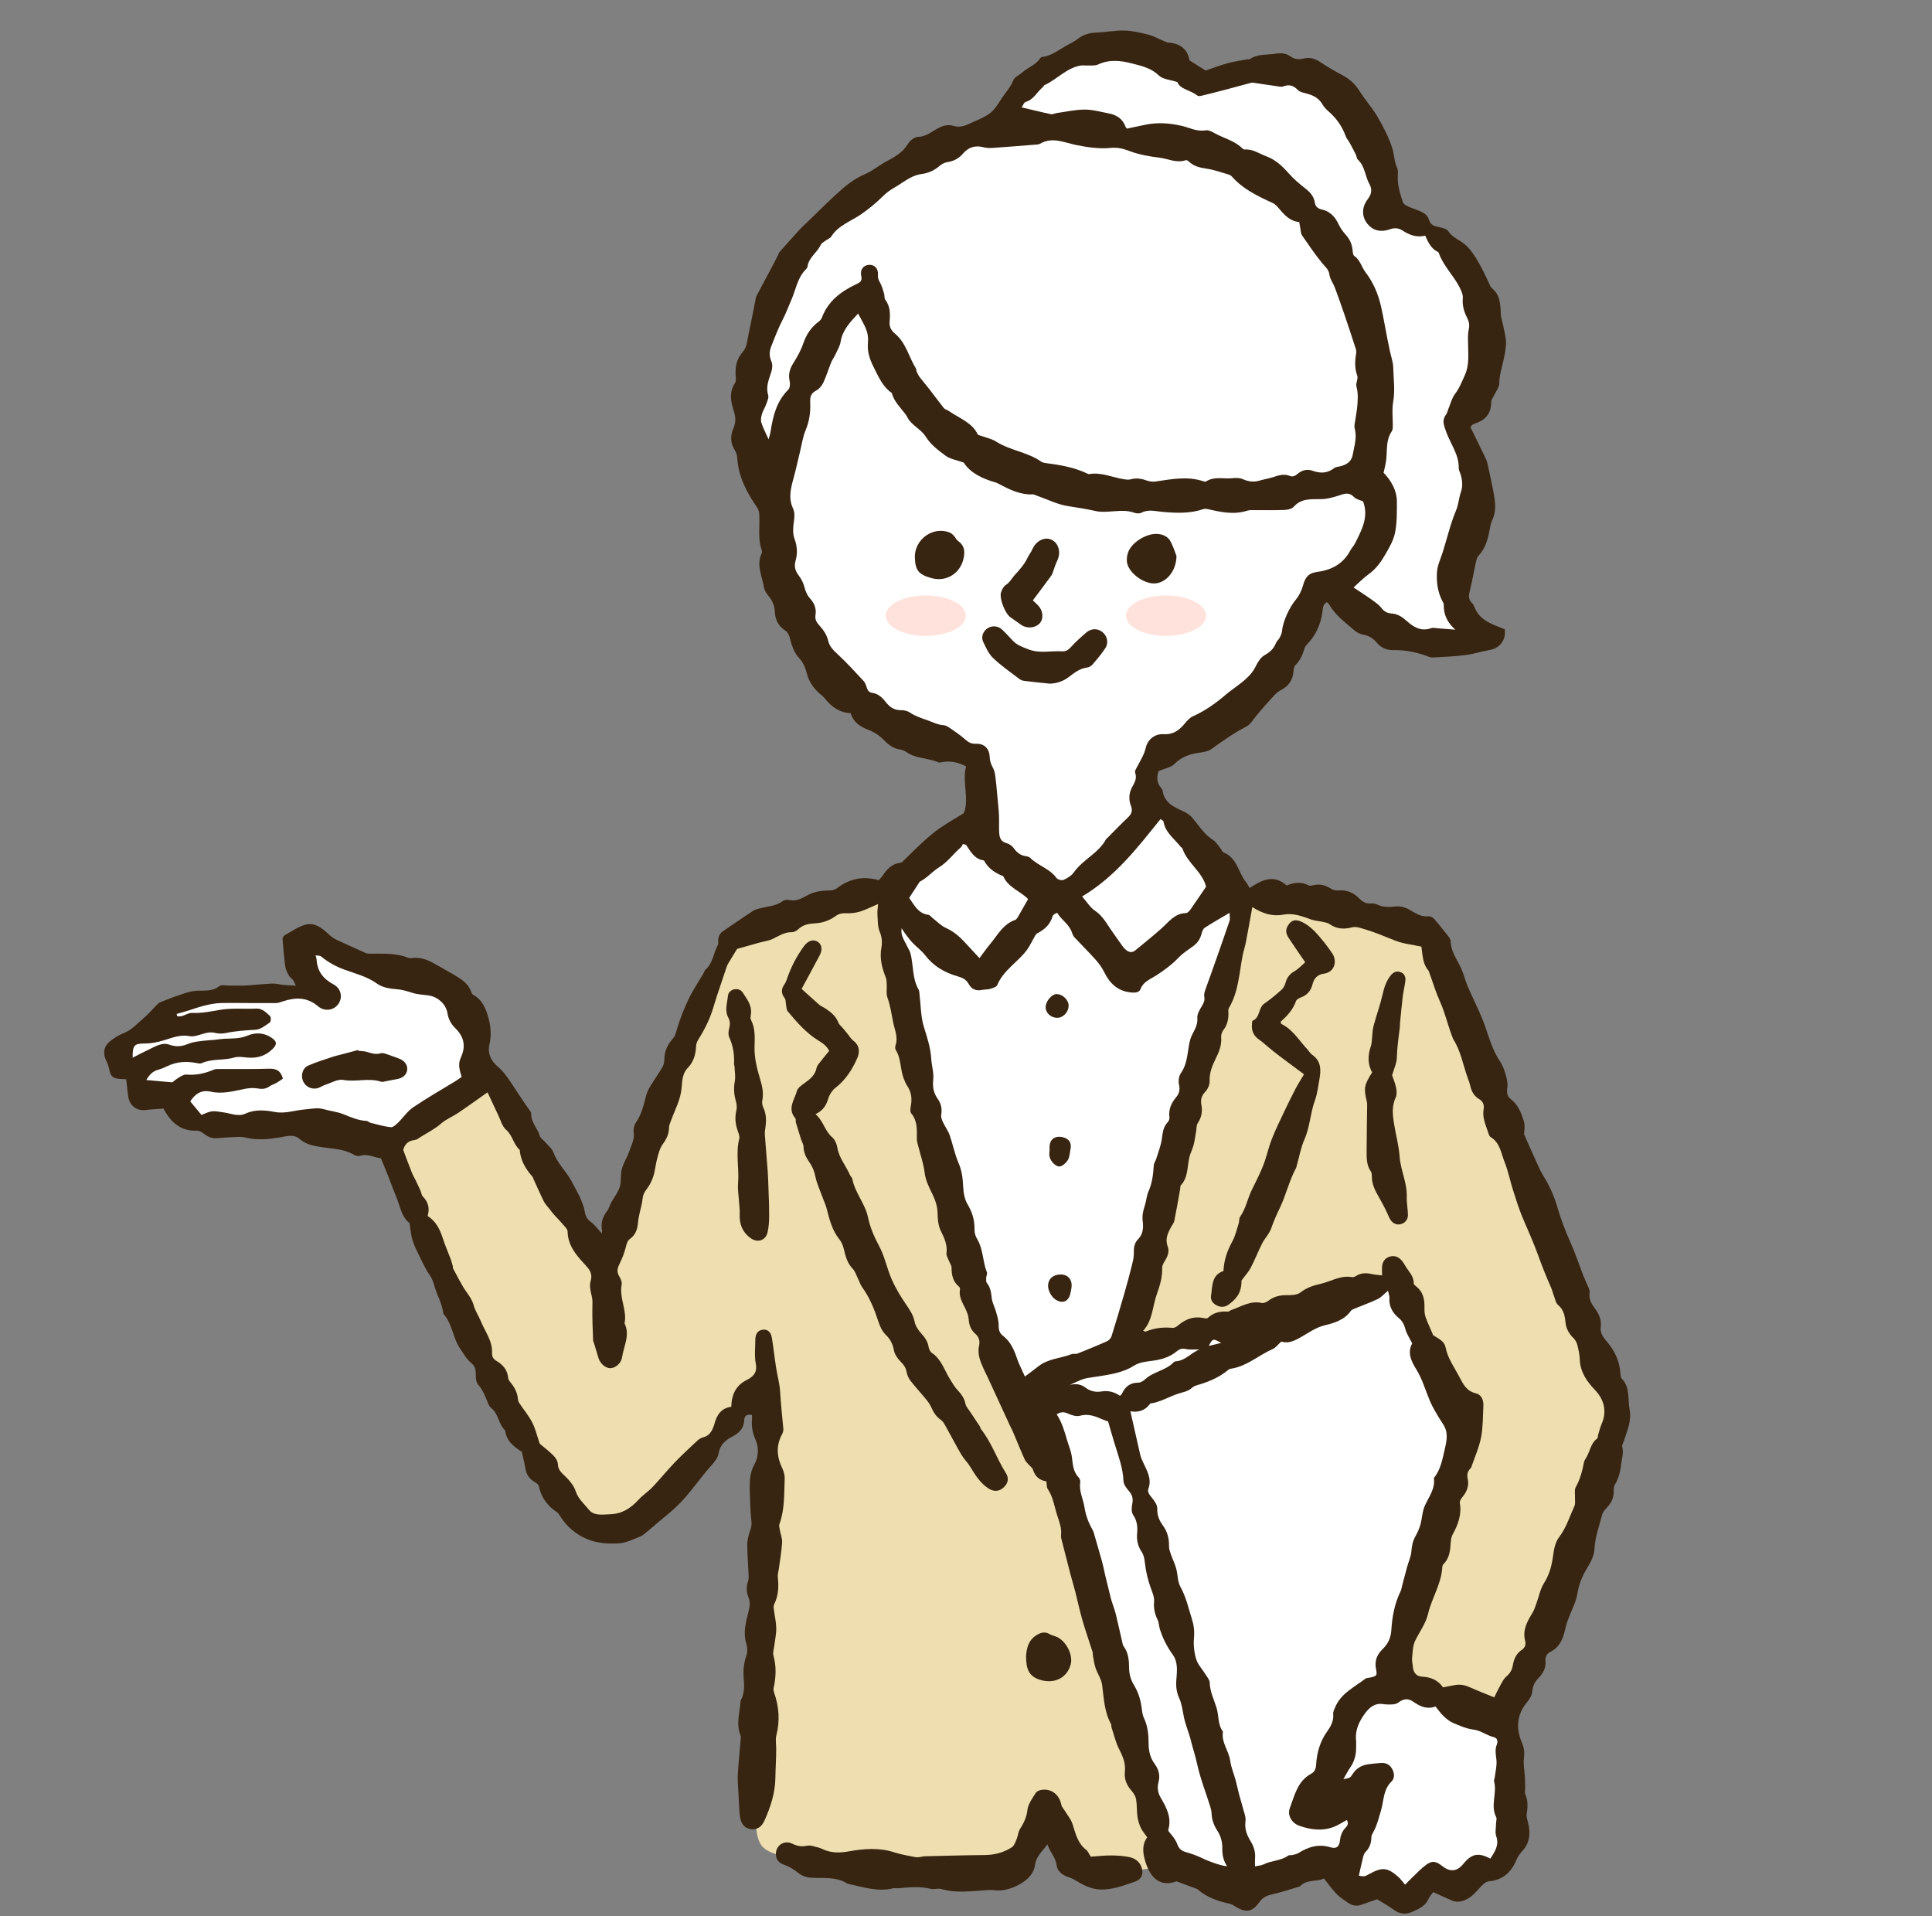
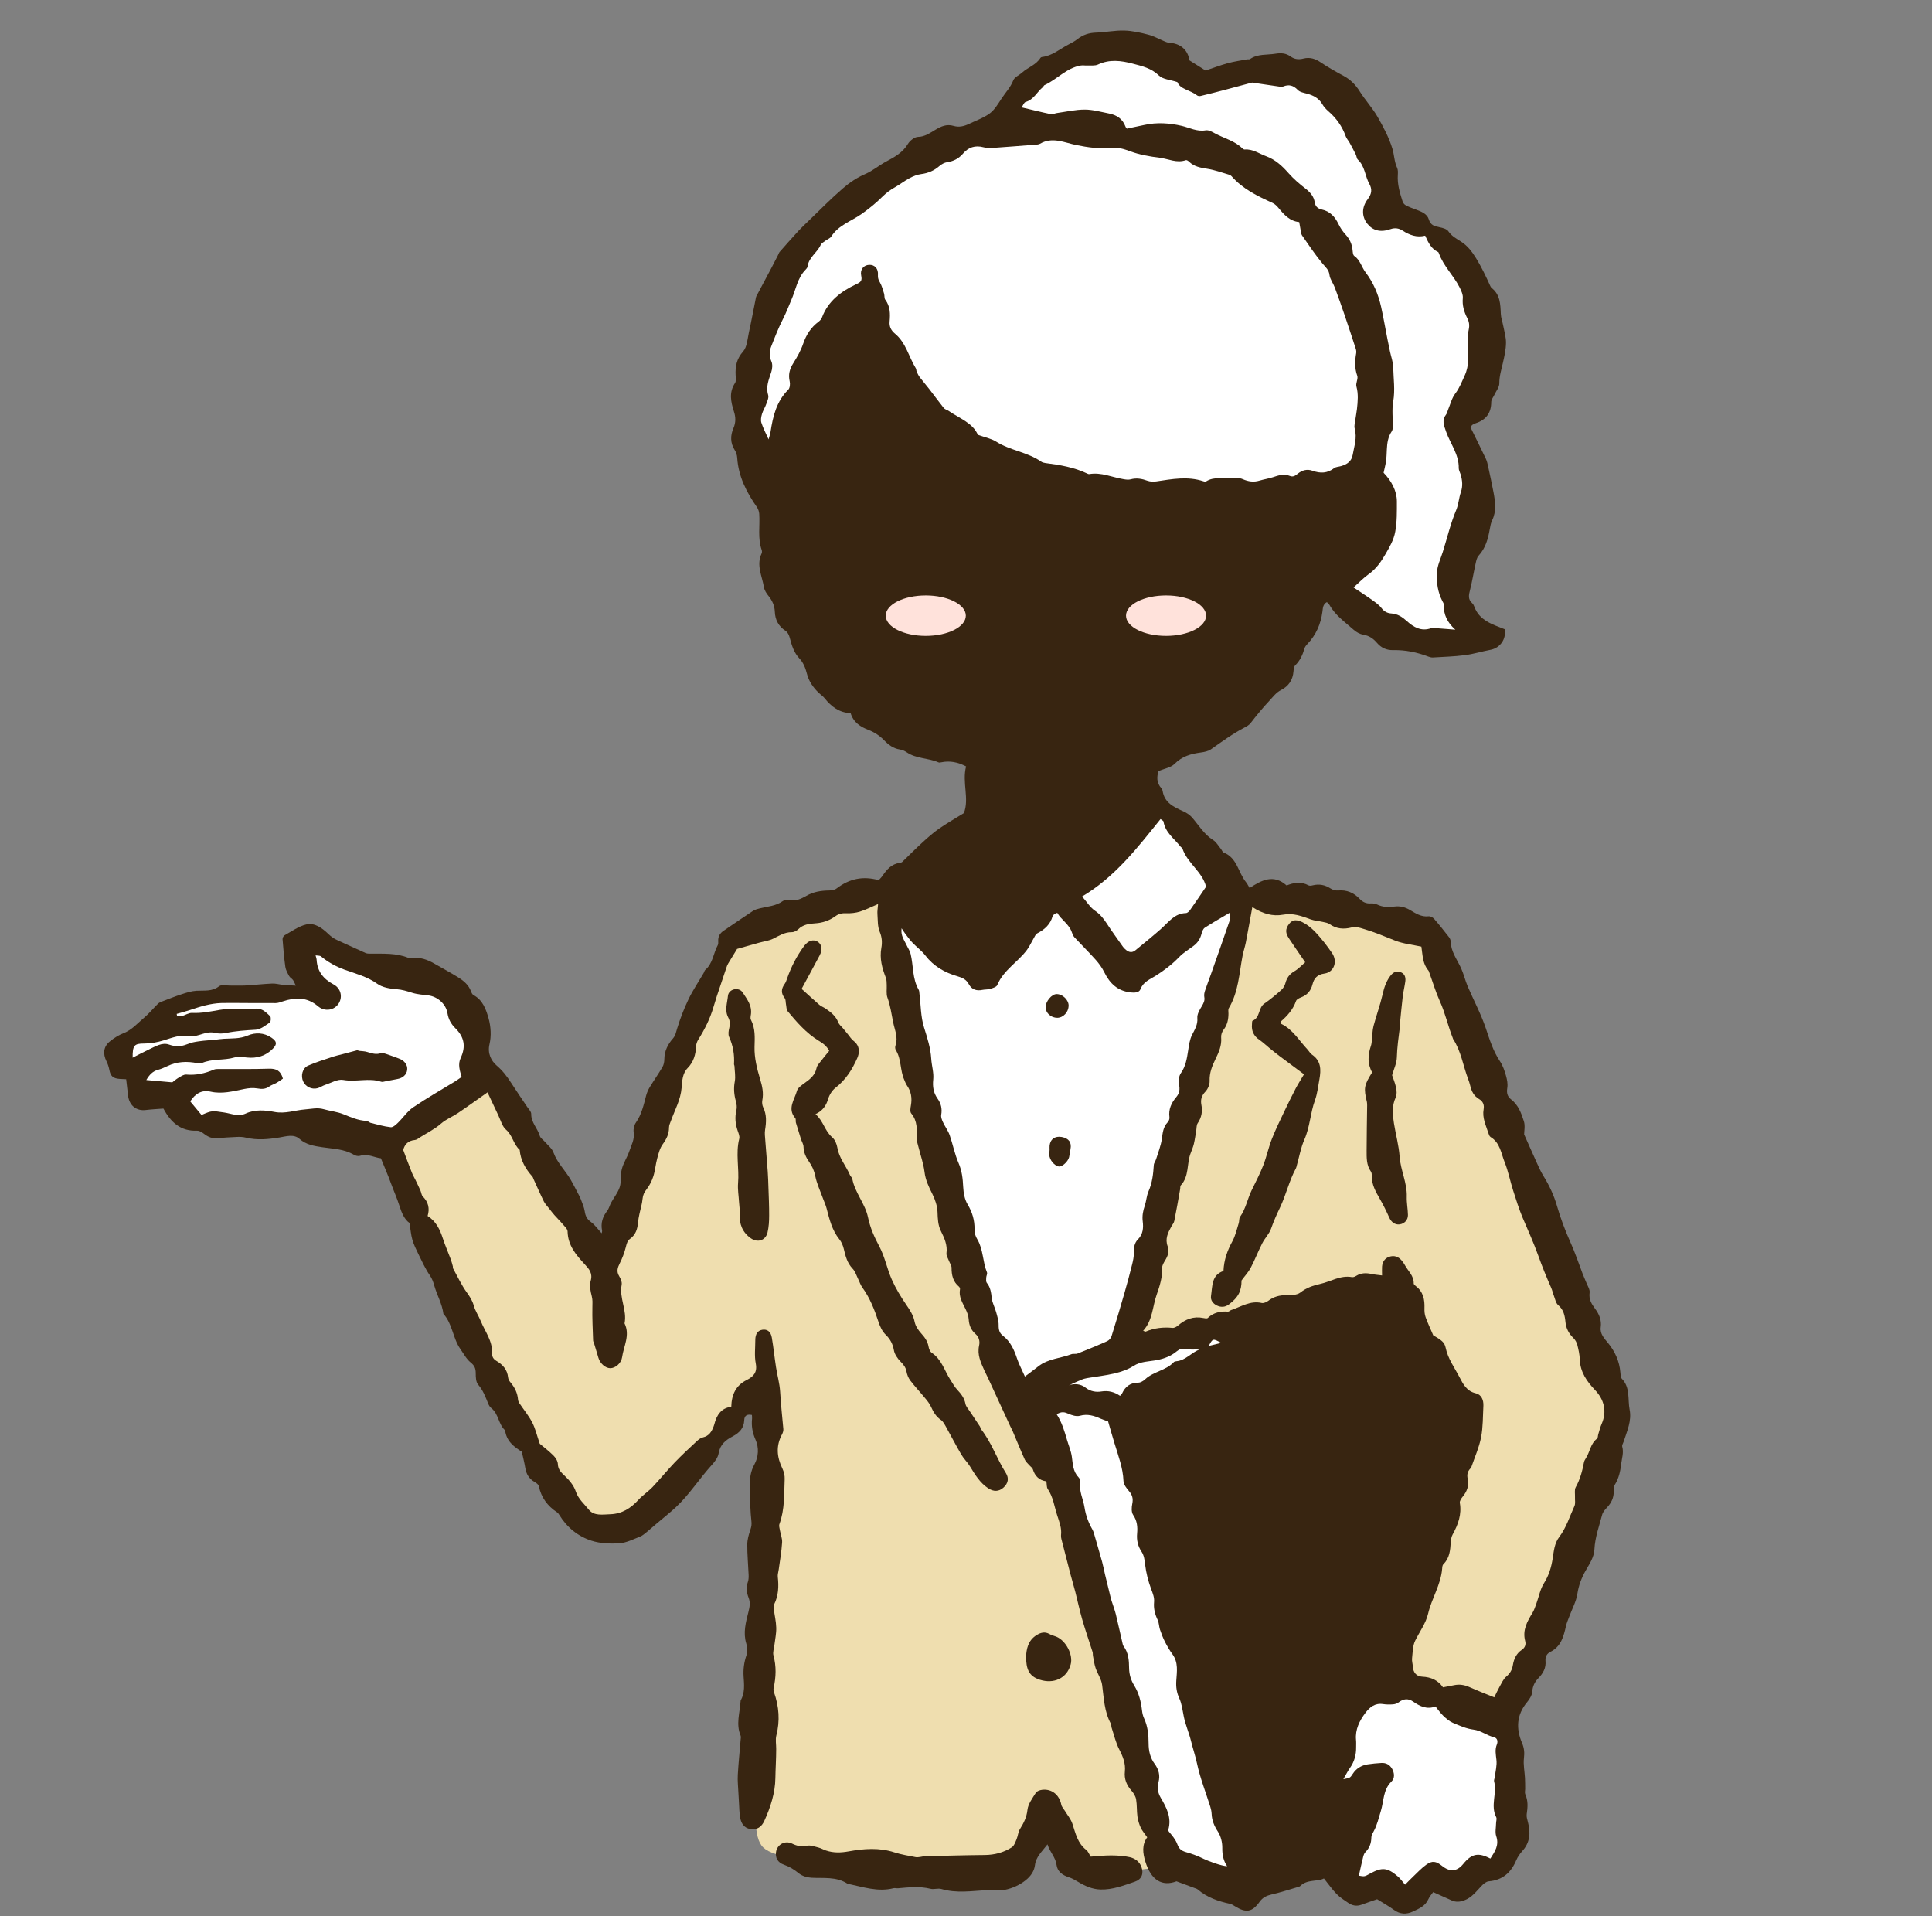
<svg xmlns="http://www.w3.org/2000/svg" id="purpose-ttl-1" viewBox="0 0 375.45 372.3">
  <rect x="0" y="0" width="375.45" height="372.3" fill="#808080" stroke="none" />
  <defs>
    <style>
      .cls-1 {
        fill: #fff;
      }

      .cls-2 {
        fill: #382511;
      }

      .cls-3 {
        fill: #ffe2db;
      }

      .cls-4 {
        fill: #efdeaf;
      }
    </style>
  </defs>
  <g>
    <path class="cls-4" d="M229.49,362.31l-18.12,2.26-8.09-10.68-7.12,9.71s-17.49-.43-31.61-1.52c-9.21-.71-14.91-1.27-16.55-3.46-1.72-2.29-1.26-8.16-.84-18.65.98-24.71,3.33-65.39,2.42-73.11,0,0-25.51,32.16-31.65,31.78-11.7-.71-42.44-75.78-42.44-75.78l19.41-12.29,22.97,34.94s20.71-62.44,25.88-64.7c5.18-2.26,35.07-9.54,35.07-9.54l60.37,99.8-9.71,91.23Z" />
    <g>
-       <path class="cls-2" d="M296.19,220.43c.84,1.88,1.59,3.6,2.37,5.31.42.91.81,1.85,1.34,2.7,1.17,1.88,2.09,3.84,2.7,5.98.7,2.43,1.61,4.79,2.65,7.12.87,1.95,1.57,4.02,2.33,6.04.21.55.47,1.07.68,1.62.25.65.74,1.36.65,1.97-.18,1.28.38,2.21,1.05,3.1.82,1.1,1.3,2.25,1.11,3.64-.17,1.27.7,2.17,1.37,2.98,1.42,1.72,2.26,3.6,2.45,5.8.04.41.03.94.27,1.19,1.69,1.73,1.13,4.02,1.53,6.05.42,2.16-.51,4.16-1.16,6.18-.11.33-.36.71-.28.99.32,1.15-.06,2.21-.2,3.33-.17,1.45-.45,2.79-1.22,4.04-.23.37-.23.91-.23,1.37,0,1.2-.46,2.17-1.27,3.04-.4.42-.84.91-.98,1.44-.58,2.21-1.38,4.38-1.5,6.7-.08,1.63-1,2.91-1.75,4.24-.79,1.41-1.32,2.83-1.57,4.46-.23,1.48-1.01,2.88-1.54,4.31-.24.65-.53,1.29-.68,1.96-.45,2-.95,3.95-3.01,4.97-.72.36-1.03,1-.96,1.77.13,1.37-.47,2.41-1.37,3.34-.73.75-1.13,1.57-1.21,2.67-.05.7-.53,1.44-1,2.01-2.05,2.46-2.18,5.13-.97,7.95.41.97.49,1.86.36,2.92-.15,1.26.13,2.57.2,3.86.04.7.03,1.41.04,2.12,0,.35-.11.75.02,1.04.57,1.26.48,2.53.28,3.85-.08.49.1,1.05.23,1.55.55,2.07.43,3.99-1.11,5.66-.47.52-.89,1.14-1.16,1.78-1.01,2.38-2.65,3.85-5.33,4.08-.5.04-1.04.49-1.41.89-1.02,1.07-1.9,2.28-3.38,2.82-.82.3-1.61.37-2.42,0-1.07-.49-2.15-.96-3.6-1.61-.29.41-.71.86-.94,1.39-.59,1.33-1.8,1.82-2.99,2.38-1.29.6-2.49.55-3.69-.32-1.05-.76-2.2-1.4-3.27-2.07-1.06.37-2.07.71-3.07,1.08-.92.33-1.77.16-2.54-.37-.78-.53-1.6-1.05-2.26-1.72-.84-.86-1.53-1.86-2.47-3.03-1.27.7-3.24.09-4.63,1.5-.04.04-.1.07-.15.09-1.79.52-3.56,1.11-5.37,1.52-.98.23-1.75.59-2.34,1.42-1.45,2.03-2.64,2.23-4.81.87-.3-.19-.61-.39-.95-.47-2.28-.49-4.45-1.22-6.26-2.78-.17-.15-.42-.21-.64-.29-1.08-.41-2.16-.81-3.5-1.3-2.79,1.05-4.94-.2-6.05-3.83-.5-1.63-.71-3.25.36-4.72-.47-.69-.96-1.23-1.25-1.86-.32-.68-.54-1.43-.65-2.17-.15-1.11-.07-2.26-.26-3.36-.1-.59-.48-1.2-.89-1.67-.96-1.09-1.45-2.26-1.29-3.74.16-1.52-.36-2.86-1.07-4.23-.7-1.34-1.04-2.87-1.52-4.32-.07-.22-.01-.5-.12-.7-1.3-2.36-1.37-4.98-1.71-7.56-.15-1.13-.89-2.17-1.27-3.28-.26-.77-.36-1.6-.52-2.4-.04-.23,0-.48-.06-.7-.66-2.08-1.38-4.14-1.99-6.24-.52-1.8-.91-3.63-1.37-5.45-.29-1.15-.64-2.28-.94-3.42-.6-2.29-1.19-4.58-1.77-6.88-.06-.23-.09-.48-.07-.71.16-1.37-.31-2.54-.73-3.83-.57-1.74-.78-3.58-1.85-5.16-.24-.35-.17-.91-.27-1.49-1.37-.19-2.22-1-2.62-2.32-.09-.31-.45-.53-.68-.8-.31-.36-.7-.68-.89-1.1-.82-1.82-1.57-3.68-2.35-5.52-.14-.32-.32-.63-.47-.95-1.43-3.1-2.86-6.21-4.29-9.31-.25-.54-.52-1.06-.77-1.6-.69-1.52-1.39-3.03-1-4.78.19-.86-.02-1.66-.71-2.27-.85-.75-1.24-1.67-1.31-2.82-.04-.69-.31-1.39-.62-2.03-.59-1.23-1.36-2.38-1.07-3.85.03-.14-.08-.37-.2-.48-1.16-.96-1.45-2.24-1.44-3.68,0-.43-.33-.87-.5-1.31-.18-.5-.55-1.03-.49-1.5.22-1.63-.42-2.96-1.1-4.35-.55-1.12-.6-2.37-.64-3.64-.04-1.19-.46-2.44-1-3.52-.7-1.39-1.34-2.72-1.53-4.31-.2-1.63-.77-3.21-1.17-4.82-.13-.52-.32-1.05-.32-1.57,0-1.74.17-3.47-1.09-4.97-.27-.32-.15-1.04-.06-1.55.25-1.41.06-2.7-.78-3.89-.23-.33-.36-.74-.53-1.12-.82-1.84-.52-3.99-1.63-5.75-.14-.22-.15-.61-.06-.87.56-1.59-.15-3.02-.45-4.51-.33-1.61-.54-3.24-1.11-4.8-.27-.74-.1-1.64-.14-2.47-.03-.46,0-.96-.16-1.37-.74-1.89-1.26-3.75-.88-5.85.18-.98.13-2.04-.32-3.1-.44-1.04-.36-2.3-.45-3.47-.04-.55.07-1.11.13-1.93-1.38.59-2.43,1.13-3.53,1.47-.82.25-1.73.35-2.59.32-.8-.03-1.45.05-2.14.55-1.16.85-2.5,1.33-3.98,1.41-1.19.07-2.35.24-3.28,1.16-.32.31-.85.57-1.27.56-1.38-.02-2.45.7-3.61,1.27-.83.41-1.81.52-2.71.77-1.48.41-2.95.84-4.29,1.21-.6.98-1.18,1.91-1.74,2.85-.15.25-.25.52-.34.8-.63,1.84-1.25,3.69-1.86,5.54-.22.67-.43,1.35-.63,2.04-.66,2.29-1.71,4.38-2.97,6.39-.24.38-.41.86-.43,1.3-.07,1.6-.48,3.04-1.63,4.22-1.05,1.07-1.07,2.57-1.18,3.83-.19,2.35-1.31,4.29-2.06,6.39-.16.44-.39.89-.39,1.34,0,1.25-.48,2.24-1.22,3.25-.57.78-.82,1.82-1.08,2.78-.31,1.14-.39,2.34-.75,3.46-.28.88-.72,1.76-1.28,2.48-.46.59-.74,1.12-.81,1.89-.08.98-.4,1.94-.6,2.91-.12.58-.24,1.16-.29,1.74-.1,1.24-.47,2.34-1.51,3.1-.59.43-.69,1-.86,1.66-.27,1.07-.67,2.13-1.17,3.12-.43.86-.67,1.59-.12,2.49.3.49.59,1.17.49,1.68-.51,2.57,1.09,4.95.56,7.5,1.12,2.29-.17,4.41-.48,6.6-.17,1.17-1.33,2.13-2.32,2.11-.93-.02-1.94-.91-2.27-1.99-.29-.96-.58-1.93-.87-2.89-.05-.17-.17-.33-.17-.5-.07-2.18-.19-4.36-.14-6.53.02-.71.06-1.35-.12-2.07-.24-.96-.49-2.07-.22-2.96.45-1.5-.3-2.33-1.15-3.25-1.69-1.82-3.27-3.67-3.33-6.38-.01-.51-.64-1.04-1.03-1.51-.48-.58-1.03-1.1-1.53-1.67-.35-.39-.67-.82-.99-1.23-.36-.47-.8-.9-1.06-1.42-.71-1.43-1.34-2.9-2.01-4.35-.07-.16-.11-.36-.22-.48-1.33-1.49-2.3-3.15-2.47-5.2-1.22-1.06-1.37-2.82-2.66-3.92-.74-.64-1.03-1.82-1.49-2.78-.71-1.48-1.4-2.97-2.1-4.47-2.04,1.43-3.88,2.77-5.77,4.04-1.06.71-2.26,1.16-3.27,2.04-1.18,1.04-2.64,1.76-3.99,2.61-.35.22-.71.53-1.09.57-1.33.12-2,.89-2.26,1.94.58,1.54,1.11,2.98,1.68,4.4.19.49.47.95.7,1.42.33.69.66,1.37.97,2.07.17.38.19.88.45,1.14,1.07,1.07,1.39,2.32.94,3.79,1.65,1.05,2.39,2.62,2.95,4.34.45,1.39,1.05,2.74,1.56,4.11.16.44.27.9.4,1.36.03.11-.03.26.02.35.86,1.56,1.62,3.21,2.65,4.65.6.83,1.11,1.59,1.39,2.61.29,1.05.95,2,1.37,3.03.82,2.01,2.27,3.81,2.18,6.12-.03.78.25,1.24.86,1.6,1.24.73,2.11,1.7,2.26,3.22.03.33.23.68.45.93.83.98,1.38,2.07,1.48,3.37.02.23.12.47.24.66.84,1.26,1.83,2.44,2.52,3.78.61,1.18.91,2.52,1.46,4.13.68.57,1.72,1.36,2.64,2.27.44.43.86,1.1.88,1.68.04,1.08.62,1.61,1.33,2.28.89.84,1.77,1.88,2.14,3.01.5,1.51,1.66,2.45,2.55,3.57,1.01,1.26,2.69.94,4.16.89,2.27-.07,3.98-1.16,5.48-2.8.83-.91,1.9-1.6,2.75-2.49,1.46-1.54,2.8-3.2,4.27-4.74,1.38-1.44,2.84-2.79,4.3-4.15.34-.32.76-.65,1.2-.75,1.22-.28,1.73-1.15,2.11-2.19.04-.11.08-.22.11-.34.45-1.79,1.33-3.18,3.3-3.42.06-2.41.92-4.17,3.01-5.21,1.32-.66,2.08-1.49,1.75-3.2-.29-1.48-.09-3.06-.09-4.59,0-1.15.49-1.84,1.39-1.97.93-.14,1.62.36,1.82,1.53.33,1.92.52,3.86.82,5.78.24,1.56.69,3.1.79,4.66.15,2.45.4,4.9.63,7.34.03.33-.1.72-.26,1.02-1.2,2.22-1.01,4.4.06,6.61.3.62.49,1.38.46,2.06-.13,2.94.03,5.91-1.02,8.75-.12.33.01.78.08,1.16.14.81.49,1.63.44,2.42-.11,1.76-.42,3.51-.66,5.27-.06.47-.23.95-.18,1.41.21,1.85.14,3.65-.71,5.36-.12.24-.11.58-.07.87.15,1.22.45,2.44.48,3.67.03,1.1-.22,2.21-.35,3.31-.08.7-.36,1.45-.19,2.08.58,2.12.5,4.21.03,6.32-.06.26,0,.58.08.84.97,2.75,1.18,5.52.45,8.37-.21.83-.02,1.76-.03,2.64,0,1.89-.13,3.77-.16,5.66-.04,2.88-.95,5.68-2.16,8.33-.51,1.11-1.41,1.8-2.72,1.56-1.23-.22-1.78-1.14-1.97-2.26-.16-.92-.16-1.87-.22-2.81-.04-.64-.08-1.29-.11-1.94-.05-1.18-.19-2.37-.12-3.54.14-2.42.39-4.82.59-7.24,0-.12,0-.25-.04-.35-.95-2.23-.15-4.46-.01-6.69,0-.06,0-.13.03-.17.82-1.46.67-3.01.56-4.6-.1-1.41.08-2.82.56-4.2.24-.67.17-1.56-.05-2.26-.64-2.11-.08-4.14.42-6.11.25-.98.4-1.84.05-2.74-.41-1.04-.53-2.04-.15-3.12.15-.43.16-.94.14-1.41-.08-1.94-.27-3.89-.26-5.83,0-.98.29-1.98.61-2.91.2-.58.27-1.05.19-1.68-.21-1.8-.22-3.63-.31-5.45-.02-.47-.01-.95-.01-1.42,0-1.44.17-2.79.9-4.11.83-1.5.9-3.31.23-4.8-.62-1.39-.83-2.68-.68-4.12.02-.23-.02-.46-.03-.7-.9-.19-1.46.08-1.49,1.01-.06,1.55-.94,2.46-2.25,3.15-1.33.7-2.44,1.56-2.72,3.27-.13.82-.74,1.64-1.33,2.28-2.42,2.66-4.34,5.73-6.98,8.2-1.21,1.13-2.52,2.15-3.78,3.22-.63.53-1.23,1.08-1.87,1.6-.41.33-.83.71-1.31.9-1.32.51-2.66,1.21-4.03,1.3-1.79.12-3.72.04-5.41-.5-2.63-.85-4.77-2.58-6.25-5-.12-.2-.27-.4-.46-.53-1.86-1.23-3.07-2.87-3.53-5.08-.07-.32-.5-.62-.83-.81-1.06-.61-1.61-1.52-1.8-2.71-.17-1.05-.44-2.08-.68-3.16-1.56-.97-3-2.09-3.24-4.15-1.31-1.17-1.25-3.19-2.67-4.31-.27-.21-.48-.55-.61-.87-.53-1.31-1-2.61-1.97-3.72-.43-.5-.46-1.46-.46-2.21,0-.9-.22-1.47-.98-2.08-.84-.68-1.38-1.73-2.02-2.64-1.46-2.09-1.51-4.87-3.28-6.81-.24-1.93-1.24-3.61-1.76-5.44-.21-.74-.42-1.37-.88-2.04-.89-1.29-1.54-2.75-2.24-4.17-.44-.9-.88-1.81-1.16-2.77-.27-.94-.34-1.94-.55-3.24-.95-.66-1.5-1.87-1.97-3.37-.46-1.47-1.13-2.94-1.67-4.43-.56-1.54-1.22-3.05-1.92-4.77-1.18-.1-2.5-.96-4.05-.48-.35.11-.87,0-1.2-.2-1.9-1.15-4.06-1.15-6.15-1.47-1.58-.24-3.12-.47-4.43-1.63-1.11-.98-2.62-.47-3.91-.26-2.17.35-4.31.56-6.48.03-.56-.14-1.16-.17-1.74-.14-1.3.05-2.61.14-3.91.25-.88.07-1.61-.2-2.32-.72-.45-.34-1.03-.76-1.53-.74-3.15.13-5.08-1.57-6.54-4.3-1.14.09-2.3.14-3.45.28-1.82.22-3.2-.89-3.42-2.8-.12-1.04-.24-2.08-.37-3.18-.57-.03-.92-.03-1.26-.06-1.32-.1-1.78-.54-2.02-1.8-.11-.56-.3-1.12-.55-1.63-.73-1.46-.59-2.84.65-3.85.81-.66,1.74-1.25,2.7-1.62,1.61-.63,2.67-1.91,3.93-2.96.98-.82,1.8-1.84,2.72-2.74.2-.2.49-.33.76-.43,1.26-.48,2.52-.99,3.81-1.41.95-.31,1.93-.63,2.91-.69,1.52-.09,3.03.2,4.41-.88.45-.35,1.37-.12,2.08-.13,1-.01,1.99.04,2.99-.01,1.75-.1,3.49-.3,5.24-.38.69-.03,1.39.18,2.1.25.75.07,1.5.1,2.5.16-.27-.54-.37-.85-.56-1.11-.21-.28-.58-.46-.74-.76-.31-.57-.65-1.17-.74-1.78-.25-1.79-.4-3.59-.54-5.38-.02-.25.18-.65.4-.76,1.37-.76,2.71-1.75,4.2-2.1,1.64-.39,3.1.7,4.26,1.81.57.55,1.13.96,1.85,1.27,1.83.8,3.62,1.68,5.45,2.48.3.13.69.1,1.04.11,2.43.02,4.88-.14,7.21.8.21.08.47.09.7.06,1.62-.22,3.05.3,4.41,1.09,1.54.89,3.11,1.72,4.61,2.66,1.06.66,2.03,1.46,2.49,2.71.1.27.25.61.48.73,1.82.96,2.45,2.81,2.93,4.51.45,1.59.56,3.45.18,5.05-.43,1.83.39,3.26,1.37,4.11,1.17,1,2.01,2.1,2.81,3.34,1.02,1.59,2.1,3.15,3.15,4.72.29.44.79.91.78,1.37-.03,1.67,1.25,2.78,1.66,4.25.13.45.68.78,1.02,1.18.57.67,1.36,1.27,1.64,2.05.75,2.06,2.35,3.54,3.4,5.38.49.86.94,1.75,1.4,2.63.19.36.39.73.53,1.11.28.76.63,1.53.75,2.32.13.89.42,1.5,1.18,2.05.78.56,1.36,1.4,2.11,2.22.03-.17.12-.36.08-.54-.29-1.45.11-2.68,1-3.83.35-.45.47-1.06.75-1.57.56-1.03,1.35-1.98,1.69-3.07.34-1.09.1-2.36.4-3.48.31-1.19,1.04-2.26,1.44-3.43.41-1.21,1.08-2.35.86-3.74-.09-.59.09-1.37.44-1.86,1.12-1.61,1.51-3.45,1.99-5.27.15-.56.4-1.12.7-1.62.8-1.31,1.69-2.57,2.47-3.9.25-.43.36-1.01.36-1.52.02-1.58.66-2.88,1.67-4.02.5-.56.59-1.2.8-1.88.6-1.96,1.34-3.9,2.23-5.75.84-1.76,1.95-3.39,2.93-5.07.12-.2.16-.49.32-.63,1.49-1.26,1.57-3.22,2.43-4.8.13-.23.1-.57.09-.85-.03-.85.34-1.48,1.04-1.95,1.9-1.29,3.79-2.6,5.71-3.86.39-.25.87-.39,1.33-.5,1.52-.38,3.14-.44,4.49-1.43.3-.22.83-.28,1.2-.2,1.28.3,2.34-.22,3.37-.81,1.39-.8,2.88-1.02,4.45-1.04.48,0,1.06-.11,1.43-.4,2.49-1.89,5.09-2.45,8.17-1.6.24-.27.54-.55.77-.89.82-1.22,1.75-2.26,3.32-2.47.17-.02.37-.08.49-.19,1.31-1.26,2.58-2.56,3.92-3.78,1.04-.95,2.1-1.9,3.26-2.7,1.45-1.01,2.99-1.88,4.78-2.99,1.12-2.75-.38-6,.44-9.08-1.56-.83-3.15-1.15-4.84-.8-.17.04-.38.08-.53.01-1.99-.88-4.32-.68-6.19-1.97-.38-.26-.85-.46-1.3-.53-1.31-.2-2.22-.91-3.13-1.85-.79-.82-1.84-1.51-2.9-1.92-1.65-.63-2.98-1.47-3.55-3.29-2.2-.09-3.76-1.27-5.07-2.92-.33-.41-.8-.71-1.18-1.08-1.08-1.05-1.89-2.23-2.27-3.75-.25-1.01-.69-2.1-1.39-2.83-1.14-1.2-1.54-2.63-1.94-4.13-.12-.47-.4-1.03-.78-1.27-1.38-.89-2.04-2.16-2.1-3.73-.05-1.2-.5-2.16-1.23-3.07-.4-.49-.79-1.1-.89-1.7-.35-2.17-1.53-4.29-.44-6.56.09-.19.08-.48,0-.69-.8-2.29-.31-4.67-.47-7-.03-.43-.19-.91-.43-1.27-2.03-2.91-3.62-5.98-3.85-9.62-.03-.51-.2-1.07-.48-1.5-.89-1.39-.86-2.85-.25-4.26.49-1.13.44-2.18.08-3.28-.59-1.85-.98-3.67.22-5.48.25-.38.15-1.03.12-1.55-.08-1.71.2-3.17,1.45-4.58.77-.87.85-2.4,1.12-3.66.5-2.25.91-4.52,1.37-6.78.02-.12.05-.24.11-.34.97-1.82,1.94-3.63,2.9-5.45.44-.83.86-1.67,1.29-2.5.11-.21.17-.46.32-.63,1.2-1.36,2.4-2.72,3.62-4.05.64-.69,1.33-1.34,2.01-1.99,2.2-2.11,4.33-4.3,6.64-6.29,1.29-1.12,2.77-2.12,4.32-2.78,1.5-.64,2.69-1.69,4.09-2.44,1.61-.86,3.22-1.72,4.23-3.41.39-.65,1.3-1.38,1.98-1.39,2.56-.02,4.15-2.96,6.92-2.13,1.01.3,2,.08,2.94-.37,1.38-.66,2.88-1.18,4.09-2.07.95-.71,1.61-1.86,2.29-2.89.76-1.17,1.74-2.17,2.27-3.53.24-.63,1.14-.98,1.71-1.5,1.13-1.02,2.71-1.48,3.56-2.85.06-.09.19-.17.3-.18,1.98-.22,3.44-1.53,5.11-2.4.62-.32,1.25-.65,1.79-1.08,1.07-.84,2.25-1.22,3.62-1.26,1.83-.06,3.65-.45,5.47-.4,1.57.04,3.15.4,4.68.8,1.08.28,2.07.85,3.11,1.28.27.11.56.25.84.27,2.35.15,3.71,1.39,4.05,3.45,1.12.71,2.05,1.29,3.13,1.97,1.29-.43,2.77-1,4.29-1.42,1.24-.34,2.54-.52,3.81-.76.17-.03.4.04.52-.04,1.51-1.06,3.3-.77,4.98-1.05,1.04-.17,2.03-.11,2.9.53.79.58,1.62.64,2.53.41,1.23-.31,2.3.03,3.35.75,1.42.96,2.92,1.8,4.43,2.61,1.35.73,2.34,1.73,3.16,3.04,1.06,1.69,2.44,3.18,3.44,4.9,1.14,1.99,2.24,4.06,2.9,6.23.36,1.18.35,2.51.91,3.7.19.4.17.93.14,1.4-.12,1.81.4,3.5.94,5.18.09.29.38.6.66.74.62.32,1.29.57,1.96.81,1.02.38,2.13.81,2.46,1.89.35,1.16,1.12,1.34,2.09,1.53.61.12,1.4.33,1.7.77.64.95,1.55,1.43,2.44,2,1.28.81,2.14,1.93,2.95,3.24,1.06,1.72,1.91,3.52,2.74,5.35.07.16.16.33.29.44,1.66,1.3,1.7,3.14,1.78,5.01.03.8.33,1.58.48,2.38.21,1.1.55,2.2.53,3.3-.02,1.29-.31,2.59-.6,3.86-.3,1.32-.71,2.6-.7,4.01,0,.73-.62,1.48-.96,2.21-.21.46-.61.92-.61,1.39,0,2.13-1.01,3.47-3.01,4.12-.22.07-.44.19-.64.31-.1.06-.16.17-.39.46.98,1.99,2.01,4.07,3.01,6.17.22.47.33,1.01.44,1.52.36,1.66.73,3.33,1.04,5,.34,1.82.59,3.63-.27,5.41-.25.52-.36,1.11-.46,1.69-.33,1.89-.81,3.7-2.17,5.18-.33.35-.45.93-.56,1.43-.39,1.73-.67,3.48-1.1,5.2-.25.97-.46,1.84.41,2.6.17.15.31.38.38.6.99,2.78,3.51,3.49,5.93,4.46.35,1.88-.86,3.65-2.75,4-1.67.31-3.32.83-5,1.04-2.04.27-4.11.32-6.17.45-.29.02-.6-.06-.87-.16-2.22-.85-4.51-1.32-6.88-1.27-1.29.03-2.32-.45-3.13-1.4-.72-.84-1.53-1.41-2.68-1.6-.66-.11-1.36-.5-1.87-.96-1.68-1.49-3.56-2.79-4.69-4.82-.11-.19-.31-.33-.51-.55-.79.44-.77,1.18-.86,1.86-.32,2.41-1.24,4.53-2.94,6.3-.24.25-.47.56-.56.88-.35,1.22-.85,2.33-1.78,3.24-.25.24-.31.75-.34,1.15-.13,1.7-.95,2.91-2.45,3.67-.92.47-1.48,1.25-2.16,1.98-1.33,1.41-2.55,2.9-3.73,4.43-.28.36-.72.63-1.14.84-2.31,1.2-4.41,2.74-6.53,4.23-.55.39-1.31.55-2,.64-1.92.26-3.64.73-5.1,2.21-.71.72-1.96.91-3.12,1.41-.34,1.04-.44,2.27.57,3.35.11.12.19.31.22.49.36,2.32,2.17,3.14,4.02,3.97.62.28,1.25.69,1.7,1.2,1.31,1.51,2.32,3.27,4.09,4.38.62.39,1.03,1.14,1.52,1.73.19.23.3.61.53.7,2.65,1.03,2.83,3.9,4.35,5.76.25.31.43.69.7,1.13,2.31-1.51,4.63-2.77,7.19-.49,1.4-.57,2.83-.8,4.26-.02.22.12.58.05.86-.02,1.23-.29,2.33-.08,3.4.61.42.27,1,.45,1.48.4,1.68-.15,3.05.43,4.17,1.61.62.66,1.29.97,2.2.91.4-.03.86.04,1.22.21,1.07.52,2.17.55,3.31.4,1.11-.15,2.09.09,3.06.66,1.11.65,2.2,1.4,3.62,1.23.35-.04.85.22,1.09.51,1.01,1.15,1.95,2.35,2.89,3.55.17.22.31.54.32.82.04,1.99,1.25,3.51,2.03,5.22.51,1.13.79,2.36,1.27,3.5,1.16,2.71,2.57,5.33,3.51,8.11.76,2.25,1.43,4.47,2.77,6.47.55.82.89,1.81,1.16,2.77.22.77.39,1.64.26,2.41-.16.95.02,1.67.73,2.21,1.41,1.08,1.99,2.67,2.49,4.24.29.9.05,1.96.05,2.73Z" />
+       <path class="cls-2" d="M296.19,220.43c.84,1.88,1.59,3.6,2.37,5.31.42.91.81,1.85,1.34,2.7,1.17,1.88,2.09,3.84,2.7,5.98.7,2.43,1.61,4.79,2.65,7.12.87,1.95,1.57,4.02,2.33,6.04.21.55.47,1.07.68,1.62.25.65.74,1.36.65,1.97-.18,1.28.38,2.21,1.05,3.1.82,1.1,1.3,2.25,1.11,3.64-.17,1.27.7,2.17,1.37,2.98,1.42,1.72,2.26,3.6,2.45,5.8.04.41.03.94.27,1.19,1.69,1.73,1.13,4.02,1.53,6.05.42,2.16-.51,4.16-1.16,6.18-.11.33-.36.71-.28.99.32,1.15-.06,2.21-.2,3.33-.17,1.45-.45,2.79-1.22,4.04-.23.37-.23.91-.23,1.37,0,1.2-.46,2.17-1.27,3.04-.4.42-.84.91-.98,1.44-.58,2.21-1.38,4.38-1.5,6.7-.08,1.63-1,2.91-1.75,4.24-.79,1.41-1.32,2.83-1.57,4.46-.23,1.48-1.01,2.88-1.54,4.31-.24.65-.53,1.29-.68,1.96-.45,2-.95,3.95-3.01,4.97-.72.36-1.03,1-.96,1.77.13,1.37-.47,2.41-1.37,3.34-.73.75-1.13,1.57-1.21,2.67-.05.7-.53,1.44-1,2.01-2.05,2.46-2.18,5.13-.97,7.95.41.97.49,1.86.36,2.92-.15,1.26.13,2.57.2,3.86.04.7.03,1.41.04,2.12,0,.35-.11.75.02,1.04.57,1.26.48,2.53.28,3.85-.08.49.1,1.05.23,1.55.55,2.07.43,3.99-1.11,5.66-.47.52-.89,1.14-1.16,1.78-1.01,2.38-2.65,3.85-5.33,4.08-.5.04-1.04.49-1.41.89-1.02,1.07-1.9,2.28-3.38,2.82-.82.3-1.61.37-2.42,0-1.07-.49-2.15-.96-3.6-1.61-.29.41-.71.86-.94,1.39-.59,1.33-1.8,1.82-2.99,2.38-1.29.6-2.49.55-3.69-.32-1.05-.76-2.2-1.4-3.27-2.07-1.06.37-2.07.71-3.07,1.08-.92.33-1.77.16-2.54-.37-.78-.53-1.6-1.05-2.26-1.72-.84-.86-1.53-1.86-2.47-3.03-1.27.7-3.24.09-4.63,1.5-.04.04-.1.07-.15.09-1.79.52-3.56,1.11-5.37,1.52-.98.23-1.75.59-2.34,1.42-1.45,2.03-2.64,2.23-4.81.87-.3-.19-.61-.39-.95-.47-2.28-.49-4.45-1.22-6.26-2.78-.17-.15-.42-.21-.64-.29-1.08-.41-2.16-.81-3.5-1.3-2.79,1.05-4.94-.2-6.05-3.83-.5-1.63-.71-3.25.36-4.72-.47-.69-.96-1.23-1.25-1.86-.32-.68-.54-1.43-.65-2.17-.15-1.11-.07-2.26-.26-3.36-.1-.59-.48-1.2-.89-1.67-.96-1.09-1.45-2.26-1.29-3.74.16-1.52-.36-2.86-1.07-4.23-.7-1.34-1.04-2.87-1.52-4.32-.07-.22-.01-.5-.12-.7-1.3-2.36-1.37-4.98-1.71-7.56-.15-1.13-.89-2.17-1.27-3.28-.26-.77-.36-1.6-.52-2.4-.04-.23,0-.48-.06-.7-.66-2.08-1.38-4.14-1.99-6.24-.52-1.8-.91-3.63-1.37-5.45-.29-1.15-.64-2.28-.94-3.42-.6-2.29-1.19-4.58-1.77-6.88-.06-.23-.09-.48-.07-.71.16-1.37-.31-2.54-.73-3.83-.57-1.74-.78-3.58-1.85-5.16-.24-.35-.17-.91-.27-1.49-1.37-.19-2.22-1-2.62-2.32-.09-.31-.45-.53-.68-.8-.31-.36-.7-.68-.89-1.1-.82-1.82-1.57-3.68-2.35-5.52-.14-.32-.32-.63-.47-.95-1.43-3.1-2.86-6.21-4.29-9.31-.25-.54-.52-1.06-.77-1.6-.69-1.52-1.39-3.03-1-4.78.19-.86-.02-1.66-.71-2.27-.85-.75-1.24-1.67-1.31-2.82-.04-.69-.31-1.39-.62-2.03-.59-1.23-1.36-2.38-1.07-3.85.03-.14-.08-.37-.2-.48-1.16-.96-1.45-2.24-1.44-3.68,0-.43-.33-.87-.5-1.31-.18-.5-.55-1.03-.49-1.5.22-1.63-.42-2.96-1.1-4.35-.55-1.12-.6-2.37-.64-3.64-.04-1.19-.46-2.44-1-3.52-.7-1.39-1.34-2.72-1.53-4.31-.2-1.63-.77-3.21-1.17-4.82-.13-.52-.32-1.05-.32-1.57,0-1.74.17-3.47-1.09-4.97-.27-.32-.15-1.04-.06-1.55.25-1.41.06-2.7-.78-3.89-.23-.33-.36-.74-.53-1.12-.82-1.84-.52-3.99-1.63-5.75-.14-.22-.15-.61-.06-.87.56-1.59-.15-3.02-.45-4.51-.33-1.61-.54-3.24-1.11-4.8-.27-.74-.1-1.64-.14-2.47-.03-.46,0-.96-.16-1.37-.74-1.89-1.26-3.75-.88-5.85.18-.98.13-2.04-.32-3.1-.44-1.04-.36-2.3-.45-3.47-.04-.55.07-1.11.13-1.93-1.38.59-2.43,1.13-3.53,1.47-.82.25-1.73.35-2.59.32-.8-.03-1.45.05-2.14.55-1.16.85-2.5,1.33-3.98,1.41-1.19.07-2.35.24-3.28,1.16-.32.31-.85.57-1.27.56-1.38-.02-2.45.7-3.61,1.27-.83.41-1.81.52-2.71.77-1.48.41-2.95.84-4.29,1.21-.6.98-1.18,1.91-1.74,2.85-.15.25-.25.52-.34.8-.63,1.84-1.25,3.69-1.86,5.54-.22.67-.43,1.35-.63,2.04-.66,2.29-1.71,4.38-2.97,6.39-.24.38-.41.86-.43,1.3-.07,1.6-.48,3.04-1.63,4.22-1.05,1.07-1.07,2.57-1.18,3.83-.19,2.35-1.31,4.29-2.06,6.39-.16.44-.39.89-.39,1.34,0,1.25-.48,2.24-1.22,3.25-.57.78-.82,1.82-1.08,2.78-.31,1.14-.39,2.34-.75,3.46-.28.88-.72,1.76-1.28,2.48-.46.59-.74,1.12-.81,1.89-.08.98-.4,1.94-.6,2.91-.12.58-.24,1.16-.29,1.74-.1,1.24-.47,2.34-1.51,3.1-.59.43-.69,1-.86,1.66-.27,1.07-.67,2.13-1.17,3.12-.43.86-.67,1.59-.12,2.49.3.49.59,1.17.49,1.68-.51,2.57,1.09,4.95.56,7.5,1.12,2.29-.17,4.41-.48,6.6-.17,1.17-1.33,2.13-2.32,2.11-.93-.02-1.94-.91-2.27-1.99-.29-.96-.58-1.93-.87-2.89-.05-.17-.17-.33-.17-.5-.07-2.18-.19-4.36-.14-6.53.02-.71.06-1.35-.12-2.07-.24-.96-.49-2.07-.22-2.96.45-1.5-.3-2.33-1.15-3.25-1.69-1.82-3.27-3.67-3.33-6.38-.01-.51-.64-1.04-1.03-1.51-.48-.58-1.03-1.1-1.53-1.67-.35-.39-.67-.82-.99-1.23-.36-.47-.8-.9-1.06-1.42-.71-1.43-1.34-2.9-2.01-4.35-.07-.16-.11-.36-.22-.48-1.33-1.49-2.3-3.15-2.47-5.2-1.22-1.06-1.37-2.82-2.66-3.92-.74-.64-1.03-1.82-1.49-2.78-.71-1.48-1.4-2.97-2.1-4.47-2.04,1.43-3.88,2.77-5.77,4.04-1.06.71-2.26,1.16-3.27,2.04-1.18,1.04-2.64,1.76-3.99,2.61-.35.22-.71.53-1.09.57-1.33.12-2,.89-2.26,1.94.58,1.54,1.11,2.98,1.68,4.4.19.49.47.95.7,1.42.33.69.66,1.37.97,2.07.17.38.19.88.45,1.14,1.07,1.07,1.39,2.32.94,3.79,1.65,1.05,2.39,2.62,2.95,4.34.45,1.39,1.05,2.74,1.56,4.11.16.44.27.9.4,1.36.03.11-.03.26.02.35.86,1.56,1.62,3.21,2.65,4.65.6.83,1.11,1.59,1.39,2.61.29,1.05.95,2,1.37,3.03.82,2.01,2.27,3.81,2.18,6.12-.03.78.25,1.24.86,1.6,1.24.73,2.11,1.7,2.26,3.22.03.33.23.68.45.93.83.98,1.38,2.07,1.48,3.37.02.23.12.47.24.66.84,1.26,1.83,2.44,2.52,3.78.61,1.18.91,2.52,1.46,4.13.68.57,1.72,1.36,2.64,2.27.44.43.86,1.1.88,1.68.04,1.08.62,1.61,1.33,2.28.89.84,1.77,1.88,2.14,3.01.5,1.51,1.66,2.45,2.55,3.57,1.01,1.26,2.69.94,4.16.89,2.27-.07,3.98-1.16,5.48-2.8.83-.91,1.9-1.6,2.75-2.49,1.46-1.54,2.8-3.2,4.27-4.74,1.38-1.44,2.84-2.79,4.3-4.15.34-.32.76-.65,1.2-.75,1.22-.28,1.73-1.15,2.11-2.19.04-.11.08-.22.11-.34.45-1.79,1.33-3.18,3.3-3.42.06-2.41.92-4.17,3.01-5.21,1.32-.66,2.08-1.49,1.75-3.2-.29-1.48-.09-3.06-.09-4.59,0-1.15.49-1.84,1.39-1.97.93-.14,1.62.36,1.82,1.53.33,1.92.52,3.86.82,5.78.24,1.56.69,3.1.79,4.66.15,2.45.4,4.9.63,7.34.03.33-.1.72-.26,1.02-1.2,2.22-1.01,4.4.06,6.61.3.62.49,1.38.46,2.06-.13,2.94.03,5.91-1.02,8.75-.12.33.01.78.08,1.16.14.81.49,1.63.44,2.42-.11,1.76-.42,3.51-.66,5.27-.06.47-.23.95-.18,1.41.21,1.85.14,3.65-.71,5.36-.12.24-.11.58-.07.87.15,1.22.45,2.44.48,3.67.03,1.1-.22,2.21-.35,3.31-.08.7-.36,1.45-.19,2.08.58,2.12.5,4.21.03,6.32-.06.26,0,.58.08.84.97,2.75,1.18,5.52.45,8.37-.21.83-.02,1.76-.03,2.64,0,1.89-.13,3.77-.16,5.66-.04,2.88-.95,5.68-2.16,8.33-.51,1.11-1.41,1.8-2.72,1.56-1.23-.22-1.78-1.14-1.97-2.26-.16-.92-.16-1.87-.22-2.81-.04-.64-.08-1.29-.11-1.94-.05-1.18-.19-2.37-.12-3.54.14-2.42.39-4.82.59-7.24,0-.12,0-.25-.04-.35-.95-2.23-.15-4.46-.01-6.69,0-.06,0-.13.03-.17.82-1.46.67-3.01.56-4.6-.1-1.41.08-2.82.56-4.2.24-.67.17-1.56-.05-2.26-.64-2.11-.08-4.14.42-6.11.25-.98.4-1.84.05-2.74-.41-1.04-.53-2.04-.15-3.12.15-.43.16-.94.14-1.41-.08-1.94-.27-3.89-.26-5.83,0-.98.29-1.98.61-2.91.2-.58.27-1.05.19-1.68-.21-1.8-.22-3.63-.31-5.45-.02-.47-.01-.95-.01-1.42,0-1.44.17-2.79.9-4.11.83-1.5.9-3.31.23-4.8-.62-1.39-.83-2.68-.68-4.12.02-.23-.02-.46-.03-.7-.9-.19-1.46.08-1.49,1.01-.06,1.55-.94,2.46-2.25,3.15-1.33.7-2.44,1.56-2.72,3.27-.13.82-.74,1.64-1.33,2.28-2.42,2.66-4.34,5.73-6.98,8.2-1.21,1.13-2.52,2.15-3.78,3.22-.63.53-1.23,1.08-1.87,1.6-.41.33-.83.71-1.31.9-1.32.51-2.66,1.21-4.03,1.3-1.79.12-3.72.04-5.41-.5-2.63-.85-4.77-2.58-6.25-5-.12-.2-.27-.4-.46-.53-1.86-1.23-3.07-2.87-3.53-5.08-.07-.32-.5-.62-.83-.81-1.06-.61-1.61-1.52-1.8-2.71-.17-1.05-.44-2.08-.68-3.16-1.56-.97-3-2.09-3.24-4.15-1.31-1.17-1.25-3.19-2.67-4.31-.27-.21-.48-.55-.61-.87-.53-1.31-1-2.61-1.97-3.72-.43-.5-.46-1.46-.46-2.21,0-.9-.22-1.47-.98-2.08-.84-.68-1.38-1.73-2.02-2.64-1.46-2.09-1.51-4.87-3.28-6.81-.24-1.93-1.24-3.61-1.76-5.44-.21-.74-.42-1.37-.88-2.04-.89-1.29-1.54-2.75-2.24-4.17-.44-.9-.88-1.81-1.16-2.77-.27-.94-.34-1.94-.55-3.24-.95-.66-1.5-1.87-1.97-3.37-.46-1.47-1.13-2.94-1.67-4.43-.56-1.54-1.22-3.05-1.92-4.77-1.18-.1-2.5-.96-4.05-.48-.35.11-.87,0-1.2-.2-1.9-1.15-4.06-1.15-6.15-1.47-1.58-.24-3.12-.47-4.43-1.63-1.11-.98-2.62-.47-3.91-.26-2.17.35-4.31.56-6.48.03-.56-.14-1.16-.17-1.74-.14-1.3.05-2.61.14-3.91.25-.88.07-1.61-.2-2.32-.72-.45-.34-1.03-.76-1.53-.74-3.15.13-5.08-1.57-6.54-4.3-1.14.09-2.3.14-3.45.28-1.82.22-3.2-.89-3.42-2.8-.12-1.04-.24-2.08-.37-3.18-.57-.03-.92-.03-1.26-.06-1.32-.1-1.78-.54-2.02-1.8-.11-.56-.3-1.12-.55-1.63-.73-1.46-.59-2.84.65-3.85.81-.66,1.74-1.25,2.7-1.62,1.61-.63,2.67-1.91,3.93-2.96.98-.82,1.8-1.84,2.72-2.74.2-.2.49-.33.76-.43,1.26-.48,2.52-.99,3.81-1.41.95-.31,1.93-.63,2.91-.69,1.52-.09,3.03.2,4.41-.88.45-.35,1.37-.12,2.08-.13,1-.01,1.99.04,2.99-.01,1.75-.1,3.49-.3,5.24-.38.69-.03,1.39.18,2.1.25.75.07,1.5.1,2.5.16-.27-.54-.37-.85-.56-1.11-.21-.28-.58-.46-.74-.76-.31-.57-.65-1.17-.74-1.78-.25-1.79-.4-3.59-.54-5.38-.02-.25.18-.65.4-.76,1.37-.76,2.71-1.75,4.2-2.1,1.64-.39,3.1.7,4.26,1.81.57.55,1.13.96,1.85,1.27,1.83.8,3.62,1.68,5.45,2.48.3.13.69.1,1.04.11,2.43.02,4.88-.14,7.21.8.21.08.47.09.7.06,1.62-.22,3.05.3,4.41,1.09,1.54.89,3.11,1.72,4.61,2.66,1.06.66,2.03,1.46,2.49,2.71.1.27.25.61.48.73,1.82.96,2.45,2.81,2.93,4.51.45,1.59.56,3.45.18,5.05-.43,1.83.39,3.26,1.37,4.11,1.17,1,2.01,2.1,2.81,3.34,1.02,1.59,2.1,3.15,3.15,4.72.29.44.79.91.78,1.37-.03,1.67,1.25,2.78,1.66,4.25.13.45.68.78,1.02,1.18.57.67,1.36,1.27,1.64,2.05.75,2.06,2.35,3.54,3.4,5.38.49.86.94,1.75,1.4,2.63.19.36.39.73.53,1.11.28.76.63,1.53.75,2.32.13.89.42,1.5,1.18,2.05.78.56,1.36,1.4,2.11,2.22.03-.17.12-.36.08-.54-.29-1.45.11-2.68,1-3.83.35-.45.47-1.06.75-1.57.56-1.03,1.35-1.98,1.69-3.07.34-1.09.1-2.36.4-3.48.31-1.19,1.04-2.26,1.44-3.43.41-1.21,1.08-2.35.86-3.74-.09-.59.09-1.37.44-1.86,1.12-1.61,1.51-3.45,1.99-5.27.15-.56.4-1.12.7-1.62.8-1.31,1.69-2.57,2.47-3.9.25-.43.36-1.01.36-1.52.02-1.58.66-2.88,1.67-4.02.5-.56.59-1.2.8-1.88.6-1.96,1.34-3.9,2.23-5.75.84-1.76,1.95-3.39,2.93-5.07.12-.2.16-.49.32-.63,1.49-1.26,1.57-3.22,2.43-4.8.13-.23.1-.57.09-.85-.03-.85.34-1.48,1.04-1.95,1.9-1.29,3.79-2.6,5.71-3.86.39-.25.87-.39,1.33-.5,1.52-.38,3.14-.44,4.49-1.43.3-.22.83-.28,1.2-.2,1.28.3,2.34-.22,3.37-.81,1.39-.8,2.88-1.02,4.45-1.04.48,0,1.06-.11,1.43-.4,2.49-1.89,5.09-2.45,8.17-1.6.24-.27.54-.55.77-.89.82-1.22,1.75-2.26,3.32-2.47.17-.02.37-.08.49-.19,1.31-1.26,2.58-2.56,3.92-3.78,1.04-.95,2.1-1.9,3.26-2.7,1.45-1.01,2.99-1.88,4.78-2.99,1.12-2.75-.38-6,.44-9.08-1.56-.83-3.15-1.15-4.84-.8-.17.04-.38.08-.53.01-1.99-.88-4.32-.68-6.19-1.97-.38-.26-.85-.46-1.3-.53-1.31-.2-2.22-.91-3.13-1.85-.79-.82-1.84-1.51-2.9-1.92-1.65-.63-2.98-1.47-3.55-3.29-2.2-.09-3.76-1.27-5.07-2.92-.33-.41-.8-.71-1.18-1.08-1.08-1.05-1.89-2.23-2.27-3.75-.25-1.01-.69-2.1-1.39-2.83-1.14-1.2-1.54-2.63-1.94-4.13-.12-.47-.4-1.03-.78-1.27-1.38-.89-2.04-2.16-2.1-3.73-.05-1.2-.5-2.16-1.23-3.07-.4-.49-.79-1.1-.89-1.7-.35-2.17-1.53-4.29-.44-6.56.09-.19.08-.48,0-.69-.8-2.29-.31-4.67-.47-7-.03-.43-.19-.91-.43-1.27-2.03-2.91-3.62-5.98-3.85-9.62-.03-.51-.2-1.07-.48-1.5-.89-1.39-.86-2.85-.25-4.26.49-1.13.44-2.18.08-3.28-.59-1.85-.98-3.67.22-5.48.25-.38.15-1.03.12-1.55-.08-1.71.2-3.17,1.45-4.58.77-.87.85-2.4,1.12-3.66.5-2.25.91-4.52,1.37-6.78.02-.12.05-.24.11-.34.97-1.82,1.94-3.63,2.9-5.45.44-.83.86-1.67,1.29-2.5.11-.21.17-.46.32-.63,1.2-1.36,2.4-2.72,3.62-4.05.64-.69,1.33-1.34,2.01-1.99,2.2-2.11,4.33-4.3,6.64-6.29,1.29-1.12,2.77-2.12,4.32-2.78,1.5-.64,2.69-1.69,4.09-2.44,1.61-.86,3.22-1.72,4.23-3.41.39-.65,1.3-1.38,1.98-1.39,2.56-.02,4.15-2.96,6.92-2.13,1.01.3,2,.08,2.94-.37,1.38-.66,2.88-1.18,4.09-2.07.95-.71,1.61-1.86,2.29-2.89.76-1.17,1.74-2.17,2.27-3.53.24-.63,1.14-.98,1.71-1.5,1.13-1.02,2.71-1.48,3.56-2.85.06-.09.19-.17.3-.18,1.98-.22,3.44-1.53,5.11-2.4.62-.32,1.25-.65,1.79-1.08,1.07-.84,2.25-1.22,3.62-1.26,1.83-.06,3.65-.45,5.47-.4,1.57.04,3.15.4,4.68.8,1.08.28,2.07.85,3.11,1.28.27.11.56.25.84.27,2.35.15,3.71,1.39,4.05,3.45,1.12.71,2.05,1.29,3.13,1.97,1.29-.43,2.77-1,4.29-1.42,1.24-.34,2.54-.52,3.81-.76.17-.03.4.04.52-.04,1.51-1.06,3.3-.77,4.98-1.05,1.04-.17,2.03-.11,2.9.53.79.58,1.62.64,2.53.41,1.23-.31,2.3.03,3.35.75,1.42.96,2.92,1.8,4.43,2.61,1.35.73,2.34,1.73,3.16,3.04,1.06,1.69,2.44,3.18,3.44,4.9,1.14,1.99,2.24,4.06,2.9,6.23.36,1.18.35,2.51.91,3.7.19.4.17.93.14,1.4-.12,1.81.4,3.5.94,5.18.09.29.38.6.66.74.62.32,1.29.57,1.96.81,1.02.38,2.13.81,2.46,1.89.35,1.16,1.12,1.34,2.09,1.53.61.12,1.4.33,1.7.77.64.95,1.55,1.43,2.44,2,1.28.81,2.14,1.93,2.95,3.24,1.06,1.72,1.91,3.52,2.74,5.35.07.16.16.33.29.44,1.66,1.3,1.7,3.14,1.78,5.01.03.8.33,1.58.48,2.38.21,1.1.55,2.2.53,3.3-.02,1.29-.31,2.59-.6,3.86-.3,1.32-.71,2.6-.7,4.01,0,.73-.62,1.48-.96,2.21-.21.46-.61.92-.61,1.39,0,2.13-1.01,3.47-3.01,4.12-.22.07-.44.19-.64.31-.1.06-.16.17-.39.46.98,1.99,2.01,4.07,3.01,6.17.22.47.33,1.01.44,1.52.36,1.66.73,3.33,1.04,5,.34,1.82.59,3.63-.27,5.41-.25.52-.36,1.11-.46,1.69-.33,1.89-.81,3.7-2.17,5.18-.33.35-.45.93-.56,1.43-.39,1.73-.67,3.48-1.1,5.2-.25.97-.46,1.84.41,2.6.17.15.31.38.38.6.99,2.78,3.51,3.49,5.93,4.46.35,1.88-.86,3.65-2.75,4-1.67.31-3.32.83-5,1.04-2.04.27-4.11.32-6.17.45-.29.02-.6-.06-.87-.16-2.22-.85-4.51-1.32-6.88-1.27-1.29.03-2.32-.45-3.13-1.4-.72-.84-1.53-1.41-2.68-1.6-.66-.11-1.36-.5-1.87-.96-1.68-1.49-3.56-2.79-4.69-4.82-.11-.19-.31-.33-.51-.55-.79.44-.77,1.18-.86,1.86-.32,2.41-1.24,4.53-2.94,6.3-.24.25-.47.56-.56.88-.35,1.22-.85,2.33-1.78,3.24-.25.24-.31.75-.34,1.15-.13,1.7-.95,2.91-2.45,3.67-.92.47-1.48,1.25-2.16,1.98-1.33,1.41-2.55,2.9-3.73,4.43-.28.36-.72.63-1.14.84-2.31,1.2-4.41,2.74-6.53,4.23-.55.39-1.31.55-2,.64-1.92.26-3.64.73-5.1,2.21-.71.72-1.96.91-3.12,1.41-.34,1.04-.44,2.27.57,3.35.11.12.19.31.22.49.36,2.32,2.17,3.14,4.02,3.97.62.28,1.25.69,1.7,1.2,1.31,1.51,2.32,3.27,4.09,4.38.62.39,1.03,1.14,1.52,1.73.19.23.3.61.53.7,2.65,1.03,2.83,3.9,4.35,5.76.25.31.43.69.7,1.13,2.31-1.51,4.63-2.77,7.19-.49,1.4-.57,2.83-.8,4.26-.02.22.12.58.05.86-.02,1.23-.29,2.33-.08,3.4.61.42.27,1,.45,1.48.4,1.68-.15,3.05.43,4.17,1.61.62.66,1.29.97,2.2.91.4-.03.86.04,1.22.21,1.07.52,2.17.55,3.31.4,1.11-.15,2.09.09,3.06.66,1.11.65,2.2,1.4,3.62,1.23.35-.04.85.22,1.09.51,1.01,1.15,1.95,2.35,2.89,3.55.17.22.31.54.32.82.04,1.99,1.25,3.51,2.03,5.22.51,1.13.79,2.36,1.27,3.5,1.16,2.71,2.57,5.33,3.51,8.11.76,2.25,1.43,4.47,2.77,6.47.55.82.89,1.81,1.16,2.77.22.77.39,1.64.26,2.41-.16.95.02,1.67.73,2.21,1.41,1.08,1.99,2.67,2.49,4.24.29.9.05,1.96.05,2.73" />
      <path class="cls-2" d="M161.16,204.22c-.55-1.05-1.29-1.52-2.13-2.04-2.37-1.46-4.19-3.56-5.96-5.69-.27-.32-.23-.9-.33-1.36-.08-.39-.02-.89-.24-1.17-.75-.95-.7-1.82-.02-2.76.24-.33.37-.74.5-1.13.79-2.25,1.87-4.34,3.29-6.26.74-1,1.74-1.36,2.59-.85.84.5,1.04,1.52.43,2.67-1.18,2.24-2.4,4.46-3.51,6.52,1.19,1.07,2.3,2.1,3.44,3.09.35.3.82.47,1.21.73,1.04.71,2.01,1.46,2.48,2.71.16.41.57.72.87,1.08.33.41.67.82,1,1.22.36.44.66.95,1.1,1.28.92.71,1.17,1.6.94,2.68-.05.23-.14.46-.23.67-.98,2.22-2.24,4.21-4.21,5.74-.66.51-1.2,1.37-1.44,2.17-.38,1.28-1,2.26-2.46,2.97,1.54,1.32,1.79,3.27,3.25,4.5.53.45.88,1.31,1,2.03.33,2.01,1.68,3.5,2.44,5.29.11.27.41.48.46.75.51,2.71,2.51,4.84,3.05,7.47.43,2.07,1.23,3.84,2.21,5.68,1.07,2.01,1.49,4.34,2.42,6.43.76,1.71,1.75,3.34,2.81,4.89.71,1.04,1.37,2.01,1.62,3.3.16.81.7,1.62,1.27,2.25.7.77,1.26,1.54,1.44,2.59.07.43.29.97.62,1.19,1.91,1.27,2.46,3.44,3.6,5.22.44.68.83,1.41,1.38,1.99.75.8,1.36,1.6,1.57,2.72.1.52.55.98.86,1.46.64.98,1.3,1.95,1.95,2.93.09.14.09.36.19.49,2.07,2.6,3.09,5.78,4.85,8.55.66,1.04.44,2.03-.48,2.85-.89.79-1.9.8-2.93.13-1.64-1.07-2.59-2.69-3.58-4.3-.49-.8-1.2-1.46-1.67-2.27-1.04-1.77-1.97-3.6-2.97-5.38-.28-.49-.56-1.06-1.01-1.36-.94-.65-1.44-1.52-1.89-2.52-.28-.62-.73-1.18-1.17-1.71-.94-1.15-1.96-2.23-2.86-3.4-.38-.5-.64-1.15-.75-1.77-.15-.82-.58-1.34-1.15-1.92-.59-.6-1.16-1.42-1.3-2.23-.21-1.19-.71-2.13-1.53-2.93-.75-.73-1.14-1.6-1.47-2.59-.77-2.35-1.67-4.65-3.15-6.68-.34-.47-.51-1.06-.78-1.59-.34-.69-.57-1.5-1.08-2.03-1.06-1.1-1.39-2.44-1.72-3.84-.16-.66-.44-1.36-.87-1.88-1.42-1.77-1.93-3.9-2.48-6.02-.17-.66-.48-1.29-.71-1.94-.52-1.44-1.19-2.85-1.49-4.34-.21-1.04-.6-1.9-1.18-2.73-.63-.89-1.07-1.82-1.1-2.95-.01-.5-.33-.98-.49-1.47-.34-1.07-.67-2.13-.99-3.21-.08-.28.04-.68-.12-.86-1.61-1.88-.14-3.61.33-5.33.16-.58.89-1.07,1.45-1.48,1.08-.77,2.08-1.54,2.36-2.97.08-.43.45-.82.74-1.19.57-.74,1.16-1.45,1.71-2.12Z" />
      <path class="cls-2" d="M211.94,360.77c1.4-.09,2.7-.25,4-.24,1.22.01,2.47.08,3.65.35.98.23,1.84.84,2.23,1.88.48,1.32.04,2.42-1.28,2.87-2.17.74-4.33,1.59-6.69,1.52-1.59-.05-2.98-.67-4.31-1.47-.59-.36-1.2-.71-1.85-.92-1.24-.39-2.22-1.14-2.37-2.4-.18-1.47-1.25-2.38-1.76-3.98-1.09,1.43-2.25,2.42-2.44,4.07-.06.51-.26,1.05-.53,1.49-1.21,2.05-4.82,3.69-7.23,3.36-.52-.07-1.06-.06-1.59-.03-2.95.17-5.9.65-8.84-.22-.65-.19-1.45.13-2.11-.04-2.1-.52-4.19-.29-6.3-.1-.29.03-.61-.08-.89-.01-3.03.77-5.88-.24-8.78-.84-.06-.01-.12-.02-.17-.05-2.18-1.41-4.63-1.01-7.02-1.15-.84-.05-1.8-.34-2.43-.86-.9-.73-1.8-1.29-2.89-1.67-1.21-.42-1.71-1.36-1.53-2.49.23-1.44,1.74-2.29,3.12-1.61.96.47,1.81.64,2.88.41.69-.15,1.49.17,2.23.35.51.13.98.41,1.48.58,1.47.49,2.87.45,4.46.16,2.9-.52,5.89-.76,8.82.2,1.34.44,2.75.65,4.13.93.28.06.58,0,.87-.03.29-.03.58-.13.88-.14,3.9-.09,7.8-.21,11.71-.24,1.9-.02,3.65-.49,5.22-1.49.47-.3.71-1.02.95-1.59.27-.65.3-1.43.67-2,.73-1.16,1.28-2.27,1.44-3.71.13-1.15.97-2.25,1.62-3.3.2-.33.79-.54,1.23-.59,1.88-.23,3.36,1,3.73,2.91.08.41.44.77.67,1.15.51.85,1.19,1.64,1.49,2.56.61,1.86,1,3.78,2.69,5.07.35.27.52.77.86,1.29Z" />
      <path class="cls-2" d="M145.9,197.26c0,.17-.12.59.02.87.89,1.71.76,3.46.71,5.32-.05,2.07.47,4.21,1.08,6.21.43,1.41.71,2.72.43,4.16-.08.43-.01.97.18,1.36.69,1.42.6,2.86.36,4.35-.11.67-.01,1.37.04,2.06.15,2.05.33,4.09.48,6.13.07.99.1,1.99.13,2.99.06,1.81.15,3.62.14,5.44,0,1.12-.06,2.27-.32,3.35-.38,1.54-1.92,2.03-3.22,1.12-1.66-1.16-2.29-2.79-2.18-4.78.04-.75-.08-1.5-.13-2.26-.07-1.23-.29-2.47-.19-3.68.25-2.88-.5-5.77.23-8.64.12-.46-.13-1.04-.3-1.53-.46-1.32-.59-2.64-.25-4.02.13-.53.05-1.16-.1-1.71-.36-1.28-.47-2.52-.22-3.86.18-.96-.02-1.99-.06-2.99,0-.12-.09-.23-.09-.34.11-1.85-.17-3.61-.95-5.32-.22-.49-.11-1.19.03-1.75.19-.74.15-1.38-.21-2.05-.72-1.37-.18-2.81-.05-4.18.14-1.37,2.14-1.81,2.88-.64.79,1.25,1.88,2.49,1.57,4.38Z" />
      <path class="cls-2" d="M199.39,321.9c.09-1.37.32-3.12,2.06-4.19.8-.49,1.6-.72,2.5-.2.4.23.88.33,1.32.51,1.88.77,3.31,3.53,2.8,5.39-.75,2.75-3.33,3.85-6.03,2.97-2.14-.7-2.63-2.13-2.64-4.48Z" />
      <path class="cls-1" d="M149.38,85.41c-.55-1.24-1.09-2.23-1.42-3.28-.16-.5-.04-1.16.12-1.69.2-.68.61-1.29.84-1.96.2-.55.51-1.22.36-1.72-.5-1.62.13-3,.6-4.46.21-.64.29-1.49.03-2.07-.45-1.02-.42-1.96-.04-2.91.71-1.81,1.41-3.63,2.3-5.36.63-1.21,1.08-2.48,1.62-3.7.87-1.97,1.16-4.25,2.77-5.87.16-.16.35-.38.37-.6.23-1.78,1.87-2.7,2.56-4.2.16-.34.58-.56.91-.81.38-.29.91-.46,1.14-.82,1.4-2.22,3.87-2.96,5.87-4.37,1.45-1.02,2.85-2.15,4.1-3.4.73-.72,1.49-1.29,2.37-1.78.98-.55,1.88-1.26,2.87-1.79.71-.38,1.51-.7,2.3-.8,1.35-.18,2.49-.67,3.51-1.56.41-.36.98-.67,1.51-.75,1.25-.17,2.26-.72,3.06-1.65,1.08-1.26,2.37-1.67,3.98-1.25.56.15,1.18.17,1.77.13,2.72-.18,5.44-.41,8.16-.62.35-.03.76-.02,1.05-.18,2.44-1.42,4.72-.23,7.1.25,2.19.44,4.49.77,6.67.55,1.47-.15,2.53.2,3.81.67,1.81.67,3.78,1,5.7,1.24,1.68.21,3.31,1.1,5.08.47.15-.05.46.13.61.29,1,.98,2.25,1.18,3.57,1.39,1.39.22,2.75.71,4.11,1.11.22.06.46.18.61.35,2.17,2.47,5.04,3.85,7.95,5.17.46.21.87.62,1.2,1.03,1.07,1.3,2.18,2.52,3.98,2.69.1.55.16.96.24,1.36.08.41.08.88.29,1.2,1.3,1.88,2.58,3.79,4.04,5.55.57.68,1.19,1.14,1.31,2.15.1.84.72,1.61,1.03,2.44.66,1.77,1.29,3.55,1.9,5.34.75,2.19,1.46,4.38,2.18,6.58.09.27.13.59.08.87-.26,1.48-.32,2.91.21,4.38.21.59-.34,1.44-.16,2.08.4,1.48.26,2.92.1,4.39-.06.58-.19,1.15-.26,1.73-.08.7-.34,1.45-.17,2.09.48,1.76-.1,3.37-.39,5.04-.23,1.32-1.11,1.87-2.25,2.21-.45.14-1.01.13-1.36.4-1.32,1.03-2.7,1.05-4.2.51-1.04-.38-2-.12-2.84.55-.48.39-.92.73-1.59.45-1.13-.47-2.2-.1-3.29.26-.84.27-1.72.4-2.57.65-1.14.35-2.19.2-3.28-.28-.56-.25-1.29-.26-1.92-.19-1.74.2-3.59-.41-5.23.65-.11.07-.35,0-.51-.05-3.05-1.01-6.09-.42-9.14.03-.55.08-1.17.06-1.69-.12-1.09-.4-2.15-.6-3.3-.28-.43.12-.94.04-1.4-.04-2.21-.36-4.31-1.38-6.63-.98-.11.02-.24-.03-.34-.08-2.59-1.25-5.38-1.71-8.2-2.07-.29-.04-.6-.12-.83-.29-2.66-1.85-6-2.14-8.72-3.87-.97-.61-2.19-.83-3.56-1.33-1-2.32-3.6-3.2-5.71-4.66-.29-.2-.7-.27-.9-.52-.96-1.2-1.86-2.45-2.81-3.67-.61-.79-1.27-1.54-1.87-2.33-.24-.32-.42-.69-.59-1.06-.1-.21-.06-.49-.18-.68-1.37-2.23-1.91-4.97-4.05-6.73-.75-.62-1.13-1.37-1.04-2.33.13-1.5.14-2.96-.84-4.26-.22-.29-.12-.81-.24-1.2-.22-.72-.42-1.48-.78-2.13-.27-.48-.46-.84-.41-1.45.11-1.27-.63-2.04-1.7-2-1.07.04-1.81.91-1.55,2.11.21.99-.08,1.24-.96,1.65-2.93,1.38-5.47,3.26-6.67,6.48-.11.31-.38.6-.64.8-1.49,1.1-2.41,2.54-3.01,4.29-.45,1.32-1.16,2.58-1.91,3.77-.72,1.13-1.01,2.21-.71,3.53.12.5.05,1.3-.27,1.62-2.29,2.27-2.99,5.18-3.45,8.2-.07.45-.23.88-.39,1.49Z" />
      <path class="cls-4" d="M278.49,259.38c-.56-1.31-1.06-2.36-1.45-3.45-.19-.53-.24-1.15-.22-1.72.06-1.68-.23-3.2-1.66-4.29-.18-.14-.44-.36-.43-.53.05-1.52-1.13-2.44-1.75-3.62-.16-.31-.38-.6-.61-.87-.65-.76-1.49-1.01-2.41-.69-.86.3-1.31,1-1.38,1.9-.04.53,0,1.06,0,1.72-.73-.1-1.41-.14-2.08-.29-1.03-.22-2-.21-2.92.36-.24.15-.58.31-.84.26-2.25-.42-4.13.87-6.18,1.32-1.39.31-2.68.74-3.86,1.67-.65.51-1.8.52-2.72.51-1.31,0-2.44.28-3.49,1.08-.35.27-.91.52-1.29.44-2.23-.51-4.01.73-5.94,1.37-.22.07-.43.33-.63.31-1.48-.11-2.81.18-3.93,1.24-.15.14-.57.06-.85,0-1.9-.39-3.48.22-4.91,1.45-.29.25-.73.5-1.07.47-1.81-.18-3.54.01-5.22.72-.08.03-.21-.06-.5-.16,1.86-2.02,1.8-4.69,2.64-7.05.6-1.69,1.12-3.37,1.06-5.2-.01-.47.31-.99.58-1.43.52-.85.85-1.77.49-2.71-.55-1.46.04-2.64.7-3.85.2-.36.5-.7.58-1.09.42-2.07.78-4.16,1.15-6.24.04-.23-.02-.55.12-.69,1.65-1.76,1.13-4.17,1.89-6.19.23-.61.49-1.21.64-1.83.2-.84.31-1.71.46-2.57.09-.5.03-1.09.29-1.48.75-1.11.97-2.28.72-3.56-.19-1,.02-1.79.78-2.58.48-.51.85-1.37.82-2.06-.06-1.57.48-2.91,1.13-4.24.66-1.35,1.25-2.68,1.11-4.24-.04-.48.16-1.08.46-1.46.74-.96.96-2.02.96-3.17,0-.35-.09-.78.07-1.04,1.88-3.14,2.01-6.72,2.67-10.17.16-.86.46-1.7.63-2.57.43-2.24.83-4.48,1.27-6.91,1.99,1.3,3.96,1.86,6,1.48,1.95-.36,3.6.28,5.33.91.75.27,1.59.32,2.38.5.45.1.95.17,1.3.42,1.32.95,2.78,1.04,4.26.66.88-.23,1.55.04,2.36.28,2.1.61,4.08,1.46,6.1,2.26,1.62.64,3.43.81,5.12,1.18.26,1.72.24,3.34,1.35,4.62.11.13.15.32.21.49.67,1.83,1.22,3.71,2.02,5.48,1.06,2.32,1.58,4.82,2.52,7.17.02.05.02.12.05.17,1.56,2.36,1.94,5.15,2.91,7.73.17.44.32.89.43,1.35.24,1.09.73,2.03,1.71,2.6.8.46,1.04,1.18.9,1.96-.31,1.69.44,3.14.92,4.66.09.28.21.64.43.77,1.86,1.11,2.04,3.18,2.74,4.91.7,1.75,1.05,3.63,1.63,5.44.57,1.8,1.14,3.62,1.87,5.36,1.04,2.44,2.13,4.84,3.03,7.35.74,2.07,1.58,4.15,2.48,6.18.24.53.36,1.12.57,1.66.23.6.36,1.37.8,1.74,1.08.9,1.31,2.08,1.43,3.32.12,1.25.66,2.24,1.56,3.11.35.34.62.85.75,1.34.23.92.44,1.86.47,2.8.08,2.44,1.38,4.29,2.94,5.92,1.83,1.91,2.37,4.22,1.3,6.64-.28.64-.44,1.33-.65,2-.09.28-.05.69-.23.83-1.29.97-1.38,2.59-2.18,3.82-.16.25-.32.52-.37.81-.32,1.68-.75,3.3-1.6,4.82-.28.51-.11,1.27-.14,1.92-.03.58.12,1.24-.11,1.74-.93,2.03-1.58,4.2-2.95,6-.95,1.25-1.05,2.77-1.28,4.21-.27,1.72-.74,3.28-1.69,4.78-.74,1.17-.99,2.64-1.48,3.97-.22.59-.41,1.22-.73,1.75-1.04,1.69-2,3.39-1.44,5.5.19.71-.04,1.31-.64,1.71-1.07.72-1.55,1.78-1.75,2.98-.15.92-.54,1.61-1.29,2.24-.59.5-.92,1.32-1.33,2.03-.34.6-.62,1.24-1,2-1.71-.7-3.29-1.31-4.83-2-.96-.43-1.92-.58-2.95-.37-.69.14-1.39.27-2.18.42-.96-1.38-2.33-2-4.05-2.07-1.14-.05-1.75-.86-1.81-1.98-.03-.53-.21-1.07-.15-1.58.13-1.15.11-2.41.6-3.42.85-1.75,2.07-3.35,2.52-5.27.7-2.99,2.49-5.64,2.73-8.77.02-.29.05-.66.24-.84,1.22-1.19,1.33-2.72,1.43-4.28.03-.52.14-1.09.39-1.54,1.05-1.91,1.76-3.86,1.37-6.1-.06-.36.29-.86.56-1.2.85-1.03,1.26-2.16.97-3.47-.17-.77-.05-1.4.49-1.97.08-.09.18-.18.21-.28.66-1.93,1.51-3.82,1.9-5.8.39-2,.34-4.09.45-6.14.06-1.12-.41-2.18-1.45-2.42-1.79-.4-2.49-1.79-3.17-3.1-.97-1.88-2.27-3.6-2.71-5.75-.23-1.1-.81-1.48-2.45-2.45Z" />
-       <path class="cls-1" d="M166.73,60.88c.59,1.14,1.23,2.14,1.64,3.23.28.75.38,1.63.3,2.43-.16,1.78.31,3.22,1.14,4.86.95,1.87,1.71,3.73,3.49,4.96.44,1.67,1.67,2.82,2.67,4.13.14.19.27.39.37.61.83,1.61,2.64,2.24,3.61,3.82.9,1.45,2.4,2.6,3.82,3.64.85.63,2.04.8,3.52,1.33,1.23,1.96,3.57,3.13,6.2,3.86.23.06.44.18.65.29,2.04,1.09,4.1,2.12,6.53,2.02.28-.01.56.16.84.26,2.06.72,4.08,1.75,6.2,2.05,1.79.26,3.55.57,5.31.95,1.02.22,2.13.11,3.2.04,1.43-.09,2.83-.24,4.22.28.41.15,1.02.17,1.39-.02,1.38-.71,2.73-.27,4.13-.15,2.65.23,5.32.34,7.92-.55.25-.09.57-.05.84.01,2.53.58,5.06,1.14,7.66.3.49-.16,1.05-.1,1.59-.1,1.89-.01,3.78.04,5.67-.04.62-.03,1.42-.22,1.79-.64,1.51-1.68,3.41-1.42,5.34-1.46,1.16-.02,2.33-.35,3.45-.72,1.06-.35,1.96-.69,2.91.31.41.44,1.14.57,1.76.85,1.15,3.04-.29,5.59-1.57,8.17-.24.47-.64.86-.89,1.33-1.36,2.58-3.58,3.81-6.39,4.19-1.73.23-2.37.97-2.84,2.7-.26.93-.72,1.89-1.33,2.63-1.3,1.56-2.55,4.23-2.74,6.21-.04.44-.26.88-.47,1.29-.19.36-.57.64-.71,1.02-.42,1.11-1.18,1.76-2.22,2.35-.75.42-1.31,1.35-1.71,2.17-.42.87-.94,1.51-1.65,2.19-1.32,1.28-2.88,2.2-4.23,3.36-1.96,1.67-3.99,3.1-6.33,4.15-.61.28-1.13.86-1.57,1.4-1.07,1.29-2.23,2.18-4.08,2.07-1.73-.11-3.14,1.01-3.52,2.7-.28,1.25-.95,2.27-1.51,3.36-.24.47-.67,1.07-.53,1.45.43,1.2-.21,2.01-.68,2.95-.55,1.1-.59,2.31-.14,3.47.36.91.14,1.56-.55,2.21-1.37,1.3-2.68,2.67-4.02,4.01-.08.08-.2.15-.26.25-1.48,2.75-4.53,3.96-6.28,6.46-.45.64-1.25,1.12-1.99,1.45-.35.16-1.15-.06-1.37-.37-1.31-1.81-3.54-2.37-5.07-3.87-.2-.19-.52-.32-.8-.35-1.09-.13-1.82-.7-2.44-1.58-.32-.45-.9-.84-1.43-.98-1.01-.27-1.32-1-1.38-1.84-.09-1.18,0-2.36-.05-3.54-.07-1.35-.23-2.7-.35-4.04-.11-1.18-.2-2.37-.36-3.54-.08-.58-.2-1.19-.48-1.69-.4-.69-.59-1.37-.63-2.17-.08-1.57-1.07-2.54-2.67-2.48-.87.03-1.41-.24-2.03-.8-.97-.86-2.06-1.59-3.13-2.33-.33-.23-.75-.45-1.14-.48-1.15-.07-2.13-.61-3.18-.98-1.18-.41-2.32-.78-3.37-1.49-.46-.31-1.13-.45-1.7-.44-1.34.02-2.24-.63-3-1.62-.67-.87-1.45-1.58-2.59-1.75-.62-.09-.9-.46-1.07-1.03-.14-.45-.3-.94-.61-1.27-1.65-1.77-3.29-3.58-5.06-5.22-.82-.75-1.57-1.51-1.81-2.55-.28-1.22-.95-2.17-1.75-3.05-.56-.61-.87-1.18-.73-2.05.19-1.18-.22-2.24-1.02-3.12-.61-.68-.93-1.46-1.16-2.35-.2-.78-.61-1.54-1.1-2.19-.67-.88-.91-1.77-.6-2.83.43-1.47.32-2.86-.22-4.34-.36-.99-.27-2.22-.1-3.3.14-.92.19-1.75-.2-2.59-.9-1.97-.4-3.9.14-5.85.49-1.77.86-3.57,1.3-5.35.32-1.32.51-2.69,1.03-3.93.74-1.75.98-3.54.9-5.38-.05-1.06.1-1.79,1.14-2.33.58-.3,1.11-.93,1.4-1.54.6-1.27,1.01-2.64,1.54-3.95.22-.54.59-1.02.83-1.55.37-.81.86-1.61,1-2.46.38-2.31,1.88-3.84,3.41-5.48Z" />
-       <path class="cls-1" d="M249,260.69c1.47.42,2.61-.19,3.93-.94,1.42-.8,2.75-1.81,4.51-2.23,1.78-.43,3.8-1.02,5.04-2.76.21-.29.66-.44,1.02-.59,1.42-.59,2.88-1.1,4.26-1.77.66-.32,1.17-.93,1.97-1.6.12.59.31,1.01.28,1.42-.11,1.64.62,2.9,1.81,3.88.74.61,1.07,1.32,1.31,2.22.24.88.79,1.68,1.31,2.72-.96,1.73-.28,3.31.81,5.07,1.14,1.83,1.74,4,2.59,6.01.28.65.59,1.29.94,1.9.52.92,1.07,1.83,1.65,2.7,1.1,1.64.71,3.25.3,5.03-.45,1.94-.79,3.85-2.08,5.44.29,2.07-.95,3.61-1.74,5.34-.53,1.15-.54,2.52-.89,3.76-.22.79-.58,1.55-.98,2.27-.51.91-.68,1.84-.76,2.88-.08,1.02-.55,2.01-.83,3.02-.33,1.19-.63,2.38-.95,3.57-.11.4-.15.83-.33,1.19-1.17,2.39-1.63,4.95-1.79,7.56-.09,1.46-.66,2.65-1.65,3.61-1.17,1.14-1.66,2.38-1.31,4,.25,1.18.08,1.32-1.23,1.59-.29.06-.64.05-.86.21-2.16,1.67-4.79,2.86-5.9,5.63-.15.38-.39.81-.35,1.18.15,1.36-.48,2.48-1.18,3.45-1.41,1.97-1.99,4.16-2.14,6.5-.05.81-.31,1.36-1,1.73-2.62,1.43-3.17,4.18-4.1,6.64-.53,1.4.37,2.92,1.8,3.43,2.23.79,4.5,1.1,6.77.22.87-.34,1.65-.87,2.49-1.32.43.63.15,1.08-.22,1.47-.69.72-1,1.56-1.11,2.55-.13,1.18-.7,1.62-1.82,1.28-2.3-.71-4.3-.11-6.23,1.11-.33.21-.75.28-1.15.38-.28.07-.66-.02-.87.13-1.43,1.04-3.26.92-4.79,1.71-.44.22-.98.23-1.64.37,0-.6-.03-1,0-1.39.13-1.29-.17-2.39-.87-3.53-.69-1.11-1.19-2.36-.98-3.83.12-.87-.32-1.82-.54-2.73-.21-.85-.49-1.68-.71-2.53-.24-.91-.42-1.84-.67-2.75-.34-1.25-.88-2.47-1.05-3.75-.26-1.96-1.77-3.58-1.41-5.67-1.02-1.36-.78-3.06-1.23-4.58-.49-1.62-1.3-3.16-1.34-4.93-.01-.53-.47-1.06-.78-1.56-.62-1.01-1.52-1.92-1.85-3.01-.4-1.31-.55-2.78-.43-4.15.12-1.34-.03-2.49-.44-3.78-.66-2.07-1.1-4.17-2.19-6.12-.58-1.02-.5-2.4-.83-3.58-.27-.96-.72-1.86-1.05-2.8-.17-.49-.35-1.01-.34-1.52.03-1.48-.29-2.79-1.18-4.01-.69-.95-1.16-1.98-1.1-3.29.03-.7-.56-1.52-1.06-2.13-.44-.54-.9-1.09-.67-1.73.73-2-.33-3.57-1.07-5.23-.19-.43-.4-.86-.5-1.32-.65-2.81-1.28-5.62-1.93-8.51,1.45.27,2.87-.07,3.85-1.5,1.94-.26,3.61-1.31,5.42-1.91.96-.31,1.94-.43,2.72-1.16.28-.27.71-.42,1.09-.53,2.06-.61,4.02-1.4,5.72-2.76.18-.15.38-.35.59-.38,3.17-.43,5.51-2.64,8.31-3.87.56-.25.97-.84,1.62-1.43Z" />
      <path class="cls-1" d="M199.16,267.44c-.62-1.4-1.16-2.39-1.51-3.45-.58-1.72-1.27-3.32-2.77-4.46-.66-.5-.83-1.19-.81-2.04.01-.85-.26-1.71-.49-2.54-.25-.91-.74-1.78-.85-2.69-.12-1.09-.24-2.1-.96-2.99-.18-.22-.13-.66-.12-.99.01-.35.26-.76.15-1.04-.85-2.06-.7-4.42-1.85-6.38-.38-.64-.59-1.23-.57-1.99.04-1.75-.43-3.34-1.36-4.88-.57-.95-.78-2.23-.84-3.37-.08-1.62-.24-3.13-.91-4.66-.75-1.72-1.1-3.62-1.72-5.4-.31-.87-.9-1.64-1.29-2.49-.21-.45-.43-.99-.35-1.44.21-1.2-.03-2.21-.73-3.19-.78-1.1-.97-2.3-.82-3.69.14-1.31-.31-2.68-.39-4.03-.13-2.11-.77-4.07-1.4-6.08-.66-2.1-.62-4.41-.9-6.63-.03-.23-.02-.5-.14-.69-1.26-2.17-1-4.67-1.57-6.98-.15-.61-.54-1.16-.81-1.75-.43-.94-1.15-1.78-.94-3.22.31.47.47.74.66.99.46.6.9,1.23,1.42,1.78.81.86,1.8,1.57,2.51,2.49,1.63,2.13,3.81,3.37,6.3,4.08.98.28,1.7.64,2.19,1.56.54.99,1.46,1.32,2.59,1.08.52-.11,1.08-.05,1.58-.21.49-.15,1.19-.36,1.34-.73,1.2-2.92,4.01-4.45,5.78-6.85.51-.7.87-1.51,1.31-2.26.2-.34.37-.78.68-.94,1.43-.74,2.54-1.73,2.99-3.35.04-.15.22-.28.35-.39.09-.07.21-.1.55-.25.76,1.37,2.31,2.18,2.85,3.83.11.33.26.69.5.94,1.36,1.46,2.79,2.87,4.12,4.36.65.73,1.25,1.56,1.68,2.44,1.07,2.18,2.62,3.63,5.12,3.9.75.08,1.64.06,1.9-.63.54-1.45,1.86-1.91,2.96-2.61,1.66-1.05,3.19-2.21,4.56-3.64.81-.84,1.86-1.46,2.8-2.17.79-.59,1.29-1.36,1.54-2.33.11-.43.3-.97.63-1.19,1.52-.99,3.11-1.88,4.83-2.9,0,.6.13,1.15-.02,1.6-1.17,3.46-2.4,6.89-3.61,10.34-.37,1.06-.79,2.1-1.14,3.17-.13.38-.22.83-.15,1.22.14.71-.13,1.22-.48,1.81-.42.7-.93,1.54-.87,2.28.11,1.31-.49,2.23-1.02,3.29-.47.92-.61,2.03-.77,3.08-.24,1.53-.46,3.01-1.4,4.35-.39.56-.53,1.51-.38,2.18.22.98.1,1.74-.52,2.48-.96,1.13-1.54,2.38-1.33,3.92.04.31-.11.74-.33.96-.9.93-.98,2.08-1.15,3.27-.19,1.33-.71,2.61-1.11,3.91-.12.39-.43.76-.45,1.15-.11,1.76-.3,3.47-1.03,5.12-.38.85-.41,1.84-.71,2.73-.35,1.02-.55,2-.41,3.12.15,1.21.07,2.47-.93,3.47-.71.71-.82,1.65-.8,2.65.01.74-.15,1.49-.33,2.21-.46,1.84-.94,3.67-1.47,5.49-.81,2.83-1.65,5.65-2.53,8.46-.12.38-.49.81-.85.97-1.89.85-3.81,1.63-5.74,2.4-.37.15-.85,0-1.22.14-2.12.81-4.52.86-6.4,2.34-.81.64-1.65,1.25-2.65,2.01Z" />
      <path class="cls-1" d="M198.55,20.86c.24-.35.43-.96.77-1.05,1.57-.45,2.19-1.94,3.32-2.86.13-.11.2-.34.34-.41,2.44-1.11,4.27-3.35,7.05-3.81.4-.07.83.02,1.24,0,.71-.04,1.51.09,2.1-.19,2.26-1.07,4.52-.76,6.77-.17,1.8.47,3.62.88,5.09,2.32.74.72,2.13.79,3.57,1.26.53,1.41,2.51,1.53,3.82,2.58.16.13.47.17.68.12,1.56-.37,3.11-.76,4.65-1.17,1.77-.47,3.53-.96,5.3-1.42.16-.04.35.03.52.05,1.63.24,3.26.49,4.9.72.23.03.5.05.7-.03,1.13-.46,1.99-.2,2.85.69.4.42,1.16.54,1.78.71,1.24.34,2.31.88,2.98,2.06.29.5.71.96,1.15,1.34,1.55,1.34,2.7,2.94,3.39,4.88.15.44.5.8.73,1.21.42.77.84,1.55,1.23,2.34.16.32.16.77.39.98,1.39,1.28,1.39,3.2,2.24,4.73.57,1.02.47,1.93-.3,2.94-1.24,1.62-1.18,3.4-.11,4.77,1.06,1.34,2.56,1.76,4.49,1.08.89-.32,1.69-.18,2.37.27,1.35.87,2.73,1.4,4.4.99.59,1.31,1.16,2.56,2.5,3.17.09.04.14.19.18.3.88,2.43,2.8,4.23,3.96,6.49.34.67.73,1.47.67,2.16-.14,1.45.25,2.7.88,3.93.36.72.45,1.38.27,2.21-.21.96-.14,2-.12,3,.02,1.99.25,3.92-.66,5.91-.56,1.21-.99,2.4-1.82,3.49-.7.91-.98,2.14-1.44,3.23-.12.27-.15.6-.33.82-.89,1.15-.48,2.08-.02,3.39.83,2.35,2.52,4.43,2.45,7.09,0,.39.24.78.36,1.18.34,1.15.47,2.28.05,3.48-.39,1.11-.44,2.35-.89,3.43-1.12,2.66-1.76,5.45-2.62,8.18-.42,1.35-1.07,2.61-1.14,4.06-.1,1.93.17,3.78,1.07,5.51.11.21.27.44.26.65-.06,1.96.71,3.52,2.25,4.88-1.15-.09-2.29-.19-3.44-.27-.41-.03-.87-.16-1.23-.03-1.96.71-3.45-.19-4.79-1.4-.88-.79-1.77-1.37-2.96-1.45-.8-.05-1.41-.37-1.94-1.06-.49-.64-1.2-1.12-1.87-1.6-1.1-.79-2.24-1.51-3.55-2.39,1.05-.94,1.91-1.84,2.91-2.56,1.45-1.03,2.42-2.39,3.29-3.91.8-1.39,1.61-2.75,1.9-4.36.36-1.95.32-3.97.32-5.91,0-2-1.05-3.99-2.58-5.55.16-.75.36-1.49.47-2.24.11-.75.12-1.52.16-2.28.06-1.25.22-2.46.96-3.54.15-.23.19-.57.2-.86.02-1.65-.2-3.33.08-4.93.39-2.24.05-4.43,0-6.63-.02-1.03-.41-2.06-.63-3.09-.17-.79-.33-1.59-.49-2.38-.41-2.09-.77-4.2-1.23-6.28-.55-2.45-1.49-4.71-3.04-6.74-.77-1.01-1.03-2.38-2.19-3.17-.25-.17-.28-.74-.32-1.13-.11-1.17-.56-2.14-1.36-3.02-.55-.6-1.03-1.31-1.38-2.04-.68-1.43-1.66-2.48-3.23-2.82-.81-.18-1.25-.59-1.38-1.39-.18-1.19-.9-1.98-1.84-2.71-1.15-.89-2.25-1.83-3.25-2.96-1.17-1.33-2.53-2.63-4.34-3.29-1.38-.5-2.6-1.44-4.18-1.31-.15.01-.35-.11-.47-.23-1.48-1.47-3.52-1.93-5.28-2.89-.56-.31-1.27-.71-1.83-.61-1.72.3-3.12-.51-4.67-.87-2.33-.54-4.81-.72-7.23-.18-1.09.24-2.18.46-3.42.72-.03-.04-.2-.2-.28-.41-.55-1.5-1.71-2.24-3.19-2.53-1.56-.3-3.14-.76-4.71-.76-1.81,0-3.61.42-5.42.67-.39.05-.81.3-1.16.22-1.84-.38-3.66-.84-5.71-1.32Z" />
      <path class="cls-1" d="M25.78,205.57c-.03-2.45.3-2.8,2.24-2.8,1.31,0,2.55-.24,3.83-.63,1.58-.48,3.18-1.15,4.97-.81.81.15,1.74-.18,2.58-.44.81-.25,1.56-.39,2.43-.18.66.16,1.41.15,2.08.01,1.91-.39,3.82-.52,5.76-.63.96-.05,1.91-.83,2.77-1.42.22-.15.26-1.03.05-1.22-.76-.7-1.48-1.52-2.71-1.47-2.36.11-4.77-.15-7.07.25-1.8.31-3.53.68-5.38.59-.66-.03-1.33.44-2.02.63-.28.08-.6.01-.9.01-.02-.15-.04-.3-.07-.45.87-.25,1.74-.47,2.6-.76,1.97-.66,3.94-1.28,6.04-1.35.64-.02,1.28-.02,1.91-.02,2.9.01,5.79.05,8.69.03.46,0,.92-.18,1.37-.33,2.44-.8,4.72-.87,6.84.94,1.34,1.14,3.2.79,4.04-.55.79-1.26.42-2.92-1-3.68-1.97-1.05-3.17-2.52-3.3-4.79-.01-.22-.1-.44-.2-.86.44.07.83.02,1.04.19,1.38,1.12,2.84,1.96,4.56,2.58,2.16.78,4.44,1.35,6.4,2.76.99.71,2.44.95,3.71,1.04,1.09.08,2.06.38,3.07.7,1.01.32,2.1.38,3.15.51,1.79.24,3.41,1.68,3.7,3.47.19,1.18.7,2.09,1.54,2.92,1.73,1.71,2.06,3.55,1.03,5.75-.59,1.26-.19,2.43.18,3.7-.47.32-.89.63-1.33.9-2.7,1.65-5.46,3.21-8.07,4.99-1.14.77-1.95,2.02-2.96,3-.4.39-.97.92-1.41.88-1.32-.14-2.62-.53-3.92-.85-.28-.07-.52-.37-.79-.38-1.63-.07-3.06-.72-4.53-1.31-1.2-.48-2.53-.6-3.78-.96-1.24-.36-2.42-.05-3.65.04-1.96.15-3.82.89-5.92.49-1.77-.34-3.79-.53-5.6.31-1.44.67-2.8,0-4.17-.2-2.36-.35-2.35-.42-4.42.48-.7-.84-1.44-1.73-2.19-2.64,1-1.56,2.26-2.27,3.96-1.89,2.23.5,4.33-.07,6.48-.51.84-.17,1.75-.27,2.58-.12.88.16,1.61.15,2.35-.38.42-.3.95-.44,1.4-.7.44-.25.85-.56,1.24-.82-.42-1.53-1.27-1.97-2.68-1.93-3.29.11-6.58.04-9.87.06-.29,0-.61.01-.87.12-1.72.74-3.48,1.13-5.37.96-.46-.04-.99.32-1.44.58-.55.33-1.05.76-1.27.93-1.87-.17-3.39-.3-5.05-.45.61-1.04,1.25-1.71,2.3-1.99.63-.17,1.23-.44,1.82-.72,1.86-.9,3.79-.96,5.77-.57.29.06.64.12.88,0,2.03-.91,4.28-.48,6.36-1.1.74-.22,1.62-.07,2.43.01,1.95.2,3.66-.31,5.03-1.71.88-.9.78-1.44-.27-2.15-1.45-.99-3.15-1.04-4.61-.41-1.55.66-3.08.54-4.63.63-.58.03-1.15.13-1.72.19-.74.07-1.49.11-2.24.19-.68.08-1.37.16-2.04.31-.55.13-1.08.37-1.63.54-1.03.32-1.96.27-3.05-.11-1.33-.46-2.64.37-3.88.95-1,.47-1.97.99-3.15,1.59Z" />
      <path class="cls-1" d="M205.33,274.82c1-.62,1.6-.42,2.31-.11.67.3,1.54.57,2.2.39,1.51-.42,2.79-.01,4.1.58.43.19.88.33,1.4.52.4,1.39.8,2.8,1.23,4.21.73,2.42,1.66,4.79,1.76,7.38.03.67.59,1.4,1.07,1.95.65.75.84,1.46.64,2.44-.15.71-.2,1.66.17,2.19.78,1.14.88,2.34.77,3.57-.12,1.32.13,2.47.85,3.55.5.76.6,1.59.7,2.5.19,1.62.61,3.25,1.18,4.79.32.85.65,1.64.56,2.55-.11,1.22.17,2.34.7,3.44.27.56.25,1.26.45,1.87.28.83.59,1.65.99,2.42.42.83.9,1.65,1.45,2.4,1.16,1.59.84,3.39.73,5.13-.08,1.22.07,2.29.59,3.43.5,1.1.63,2.38.88,3.58.33,1.61,1.01,3.12,1.4,4.73.35,1.43.83,2.82,1.15,4.3.61,2.87,1.71,5.63,2.59,8.44.14.45.24.92.26,1.39.05,1.29.51,2.35,1.22,3.45.57.89.87,2.1.85,3.17-.02,1.31.2,2.46.94,3.55-1.1-.04-3.72-1.02-4.53-1.42-1.1-.55-2.27-.99-3.45-1.32-.89-.25-1.38-.64-1.7-1.54-.33-.91-1.01-1.7-1.66-2.47-.03-.11-.12-.24-.09-.34.69-2.34-.35-4.31-1.46-6.2-.6-1.02-.72-1.98-.44-3.06.34-1.3.05-2.45-.74-3.52-.88-1.18-1.19-2.53-1.19-4.01,0-1.66-.16-3.31-.88-4.86-.22-.47-.34-1.01-.4-1.53-.2-1.73-.59-3.34-1.53-4.87-.6-.97-.97-2.1-.98-3.36-.01-1.46-.11-2.99-1.07-4.25-.07-.09-.13-.21-.15-.32-.45-1.95-.88-3.91-1.35-5.86-.18-.74-.45-1.45-.68-2.18-.11-.33-.23-.66-.31-1-.38-1.54-.76-3.09-1.13-4.63-.19-.8-.33-1.61-.55-2.4-.52-1.87-1.07-3.74-1.61-5.61-.07-.23-.16-.45-.27-.66-.77-1.36-1.3-2.72-1.55-4.35-.25-1.6-1.1-3.12-.82-4.87.05-.31-.13-.75-.36-.98-1.08-1.13-1.08-2.58-1.28-3.98-.16-1.12-.61-2.15-.92-3.2-.5-1.72-.99-3.42-2.01-5.01Z" />
      <path class="cls-1" d="M289.62,361.14c-2.35-1.23-3.65-.94-5.26,1.04q-1.82,2.24-4.13.38c-1.15-.92-1.91-1.06-3.06-.23-.95.68-1.76,1.57-2.62,2.38-.46.43-.9.9-1.5,1.5-.53-.61-.89-1.15-1.37-1.57-2.06-1.77-3.07-1.87-5.46-.57-1.03.56-1.01.6-2.15.39.27-1.21.53-2.42.83-3.62.08-.34.21-.71.44-.95.81-.81,1.15-1.75,1.16-2.89,0-.38.25-.78.44-1.13.69-1.25.98-2.62,1.4-3.96.6-1.91.41-4.14,2.06-5.73.68-.66.6-1.66.12-2.5-.45-.78-1.17-1.18-2.09-1.12-.89.06-1.78.13-2.66.27-1.22.2-2.21.79-2.9,1.87-.5.78-.53.76-1.81,1.01.49-.85.84-1.56,1.29-2.2.86-1.22,1.21-2.56,1.19-4.03,0-.48.03-.95-.02-1.42-.18-2.02.68-3.71,1.82-5.23.81-1.08,1.86-1.96,3.44-1.71.64.1,1.3.1,1.95.05.37-.03.78-.16,1.08-.39.93-.71,1.84-.82,2.84-.12,1.32.92,2.68,1.55,4.31.92.54.66.98,1.31,1.53,1.83.55.52,1.16,1.05,1.85,1.35,1.3.55,2.64,1.15,4.01,1.32,1.48.18,2.56,1.15,3.94,1.46.7.16.84.83.59,1.44-.4,1-.19,1.94-.08,2.96.13,1.08-.18,2.22-.31,3.33-.03.29-.21.61-.14.87.61,2.29-.76,4.69.41,6.96.16.31-.03.8-.03,1.21-.01.83-.22,1.73.03,2.47.6,1.73-.22,2.95-1.12,4.34Z" />
      <path class="cls-1" d="M210.29,174.19c6.43-3.82,10.77-9.49,15.24-15.04.32.25.55.34.57.46.34,2.16,2.1,3.35,3.32,4.9.11.14.32.23.37.38.95,2.84,3.85,4.46,4.59,7.4-1.03,1.52-2.05,3.03-3.1,4.52-.19.27-.53.6-.81.61-2.23.05-3.37,1.76-4.82,3.04-1.63,1.45-3.34,2.81-5.02,4.2-.6.49-1.21.41-1.78-.06-.23-.19-.45-.39-.62-.63-1.08-1.53-2.19-3.05-3.21-4.62-.62-.95-1.3-1.76-2.27-2.42-.89-.61-1.5-1.63-2.46-2.73Z" />
-       <path class="cls-1" d="M199.8,174.69c-.68,1.19-1.3,2.31-1.95,3.42-.14.24-.33.56-.56.64-2.38.81-3.44,2.98-4.9,4.72-.7.84-1.33,1.75-2.05,2.7-1.12-1.21-2.07-2.25-3.03-3.27-1.02-1.08-2.15-1.99-3.54-2.62-.94-.43-1.7-1.25-2.54-1.9-.28-.22-.54-.59-.84-.63-2.04-.27-2.75-1.98-3.71-3.27.62-.95,1.21-1.88,1.81-2.79.1-.15.18-.34.32-.41,1.38-.71,2.4-1.96,3.65-2.73,1.73-1.06,2.81-2.66,4.27-3.91.21-.18.31-.51.37-.63.42.1.59.09.64.16.9,1.31,1.64,2.79,3.47,3.02.82,1.54,2.15,2.45,3.74,3.05.97,2.23,3.35,2.91,4.84,4.46Z" />
      <path class="cls-1" d="M207.75,269.17c.77-.35,1.54-.72,2.33-1.05.37-.16.77-.27,1.17-.34,1.81-.31,3.64-.5,5.42-.93,1.24-.3,2.52-.74,3.58-1.42,1.44-.93,3.06-.86,4.59-1.16,1.45-.28,2.73-.78,3.84-1.7.55-.45,1.03-.6,1.76-.44.83.18,1.73.04,2.67.1-1.59.55-2.66,2.1-4.49,2.27-.17.02-.39.05-.5.16-1.52,1.64-3.91,1.82-5.53,3.3-.37.34-.9.7-1.35.7-1.58,0-2.56.74-3.19,2.11-.07.15-.22.26-.39.45-1.11-.75-2.26-1.07-3.66-.84-.97.16-2.09,0-3.02-.73-.94-.75-2.09-.84-3.23-.5Z" />
      <path class="cls-1" d="M237.32,260.94c-.96.23-1.66.4-2.42.58.78-1.47.81-1.48,2.42-.58Z" />
      <path class="cls-2" d="M253.66,187c-1.09-1.59-2.09-3.03-3.06-4.49-.54-.8-.96-1.58-.34-2.62.65-1.08,1.45-1.4,2.85-.7,1.8.9,3.02,2.45,4.26,3.96.52.64.99,1.33,1.47,2.01,1.14,1.6.45,3.75-1.46,4.01-1.41.19-2.02.95-2.31,2.07-.32,1.28-1.02,2.09-2.23,2.56-.37.14-.86.38-.97.69-.59,1.68-1.73,2.94-3,4.03.06.22.06.4.12.43,2.23,1.08,3.44,3.2,5.05,4.92.32.34.56.8.93,1.06,1.77,1.21,1.77,2.93,1.44,4.75-.25,1.38-.4,2.81-.87,4.11-.91,2.49-.97,5.19-2.06,7.65-.7,1.58-.99,3.34-1.47,5.02-.05.17-.07.36-.15.51-1.33,2.45-1.93,5.19-3.12,7.68-.63,1.33-1.23,2.64-1.71,4.04-.35,1.04-1.22,1.88-1.73,2.88-.8,1.57-1.43,3.22-2.25,4.78-.42.81-1.08,1.5-1.78,2.46,0,2.03-.61,3.27-2.44,4.64-.74.56-1.55.61-2.35.22-.75-.36-1.27-1.03-1.14-1.86.29-1.89.07-4.07,2.42-4.84.09-2.18.77-4.02,1.75-5.81.58-1.07.84-2.32,1.22-3.5.12-.39.03-.9.25-1.21,1.12-1.57,1.43-3.47,2.25-5.16.77-1.6,1.61-3.17,2.25-4.82.66-1.68,1.02-3.47,1.68-5.15.7-1.8,1.56-3.54,2.39-5.29.73-1.53,1.48-3.06,2.26-4.56.46-.87,1-1.7,1.6-2.72-1.49-1.11-3.15-2.34-4.8-3.58-.66-.5-1.3-1.02-1.94-1.54-.64-.52-1.24-1.11-1.92-1.57-1.1-.74-1.58-1.73-1.45-3.04.02-.23,0-.63.11-.67,1.51-.61,1.08-2.52,2.3-3.35,1.16-.79,2.24-1.71,3.3-2.65.36-.32.66-.82.78-1.29.27-1.04.79-1.78,1.75-2.33.79-.46,1.44-1.18,2.11-1.76Z" />
      <path class="cls-2" d="M266.66,208.38c-.96-1.7-.83-3.42-.24-5.17.13-.38.15-.8.19-1.2.1-.88.09-1.79.31-2.64.54-2.04,1.28-4.03,1.75-6.08.29-1.29.65-2.48,1.44-3.56.51-.7,1.09-1.12,1.95-.87.89.26,1.15.99,1.04,1.82-.13.99-.38,1.96-.5,2.94-.21,1.74-.36,3.49-.54,5.23-.02.24,0,.48-.02.71-.25,1.98-.54,3.96-.59,5.97-.03,1.06-.55,2.12-.92,3.4.2.61.58,1.48.77,2.4.13.61.18,1.38-.07,1.91-.78,1.66-.61,3.34-.34,5.03.34,2.16.95,4.3,1.1,6.47.19,2.66,1.48,5.1,1.39,7.8-.04,1.17.21,2.36.23,3.54.01.99-.69,1.7-1.61,1.83-.9.12-1.64-.44-2.04-1.35-.54-1.23-1.14-2.44-1.81-3.6-.8-1.4-1.6-2.78-1.56-4.47,0-.28-.03-.63-.18-.85-.89-1.26-.83-2.7-.83-4.12,0-2.89.07-5.77.1-8.66,0-.23,0-.48-.04-.7-.65-2.76-.58-3.25,1.02-5.8Z" />
      <path class="cls-2" d="M204.09,132.85c-1.94-.2-3.47-.35-4.99-.54-.34-.04-.72-.16-.99-.37-1.74-1.33-3.56-2.58-5.13-4.09-.87-.83-1.4-2.05-1.93-3.17-.45-.96.02-2.07.91-2.63.87-.54,2.01-.45,2.8.3.73.69,1.4,1.45,2.1,2.18.85.87,1.92,1.23,3.05,1.66,2.19.83,4.34.23,6.5.37.68.04,1.18-.24,1.67-.79.94-1.05,2-1.99,3.08-2.91.96-.81,2.2-.77,3.11-.02.88.73,1.21,2.05.56,3.06-.73,1.14-1.63,2.18-2.51,3.22-.25.29-.69.55-1.07.59-1.51.18-2.58,1.13-3.71,1.96-1.16.84-2.46,1.13-3.44,1.17Z" />
      <path class="cls-2" d="M200.71,116.66c.32.31.71.64,1.06,1.02.94.99,1.07,2.54.3,3.41-.84.95-2.49,1.11-3.58.35-.72-.51-1.45-1.01-2.16-1.52-1-.71-2.16-3.62-1.8-4.79.16-.54.48-1.18.92-1.46.8-.51,1.17-1.3,1.75-1.94.96-1.04,1.88-2.07,2.49-3.36.27-.58.69-1.08.94-1.66.72-1.63,2.38-2.47,3.72-1.83,1.44.69,1.88,2.54,1.06,4.17-.29.57-.46,1.2-.69,1.79-.13.33-.19.71-.4.98-1.16,1.59-2.35,3.17-3.61,4.85Z" />
-       <path class="cls-2" d="M177.78,108.33c-.09-3.53,3.55-6.15,6.78-4.85.31.13.59.38.83.64.28.3.44.75.76.97,1.23.87,1.42,1.9,1.11,3.38-.61,2.91-3.32,4.69-6.29,3.85-2.46-.69-3.11-1.51-3.18-4Z" />
      <path class="cls-2" d="M228.63,108c-.03,3.14-2.17,5.36-4.36,5.37-2.03,0-4.73-1.9-5.21-3.87-.17-.69-.07-1.55.19-2.23.75-2.01,3.76-3.76,5.87-3.51.99.12,1.88.56,2.34,1.42.57,1.07.93,2.25,1.16,2.83Z" />
      <path class="cls-2" d="M203.97,223.41c0-.2-.02-.5,0-.79.13-1.27,1.06-1.93,2.37-1.69,1.38.26,1.95,1.06,1.69,2.37-.1.51-.15,1.04-.27,1.55-.23.88-1.33,1.87-1.96,1.81-.85-.08-1.86-1.28-1.89-2.27,0-.29.04-.59.06-.98Z" />
-       <path class="cls-2" d="M203.68,249.81c.01-1.37,1.09-2.25,2.66-2.16,1.21.07,2,.99,1.91,2.28-.03.47-.14.93-.24,1.39-.33,1.58-1.54,2.08-2.89,1.2-.8-.53-1.46-1.75-1.45-2.71Z" />
      <path class="cls-2" d="M207.66,195.42c0,1.23-1.03,2.34-2.19,2.35-1.22,0-2.23-.89-2.27-2-.04-1.16,1.17-2.63,2.16-2.61,1.17.02,2.31,1.14,2.31,2.26Z" />
      <path class="cls-2" d="M69.66,204.18c.59.07,1.2.06,1.75.24.85.27,1.64.52,2.57.24.44-.13,1.03.13,1.53.29.67.21,1.31.5,1.97.72,1.1.37,1.77,1.25,1.65,2.23-.11.92-.86,1.59-1.94,1.77-.75.13-1.5.29-2.25.43-.29.05-.62.18-.87.09-2.41-.8-4.9.1-7.37-.35-1.08-.2-2.34.58-3.51.96-.5.16-.95.5-1.45.64-1.16.32-2.33-.26-2.82-1.3-.51-1.1-.17-2.57.96-3.08,1.6-.71,3.3-1.2,4.96-1.77.44-.15.9-.24,1.36-.36,1.13-.3,2.26-.6,3.39-.9.02.05.04.11.06.16Z" />
    </g>
  </g>
  <path class="cls-3" d="M187.69,119.63c0,2.17-3.48,3.93-7.78,3.93s-7.78-1.76-7.78-3.93,3.48-3.93,7.78-3.93,7.78,1.76,7.78,3.93Z" />
  <path class="cls-3" d="M234.38,119.63c0,2.17-3.48,3.93-7.78,3.93s-7.78-1.76-7.78-3.93,3.48-3.93,7.78-3.93,7.78,1.76,7.78,3.93Z" />
</svg>